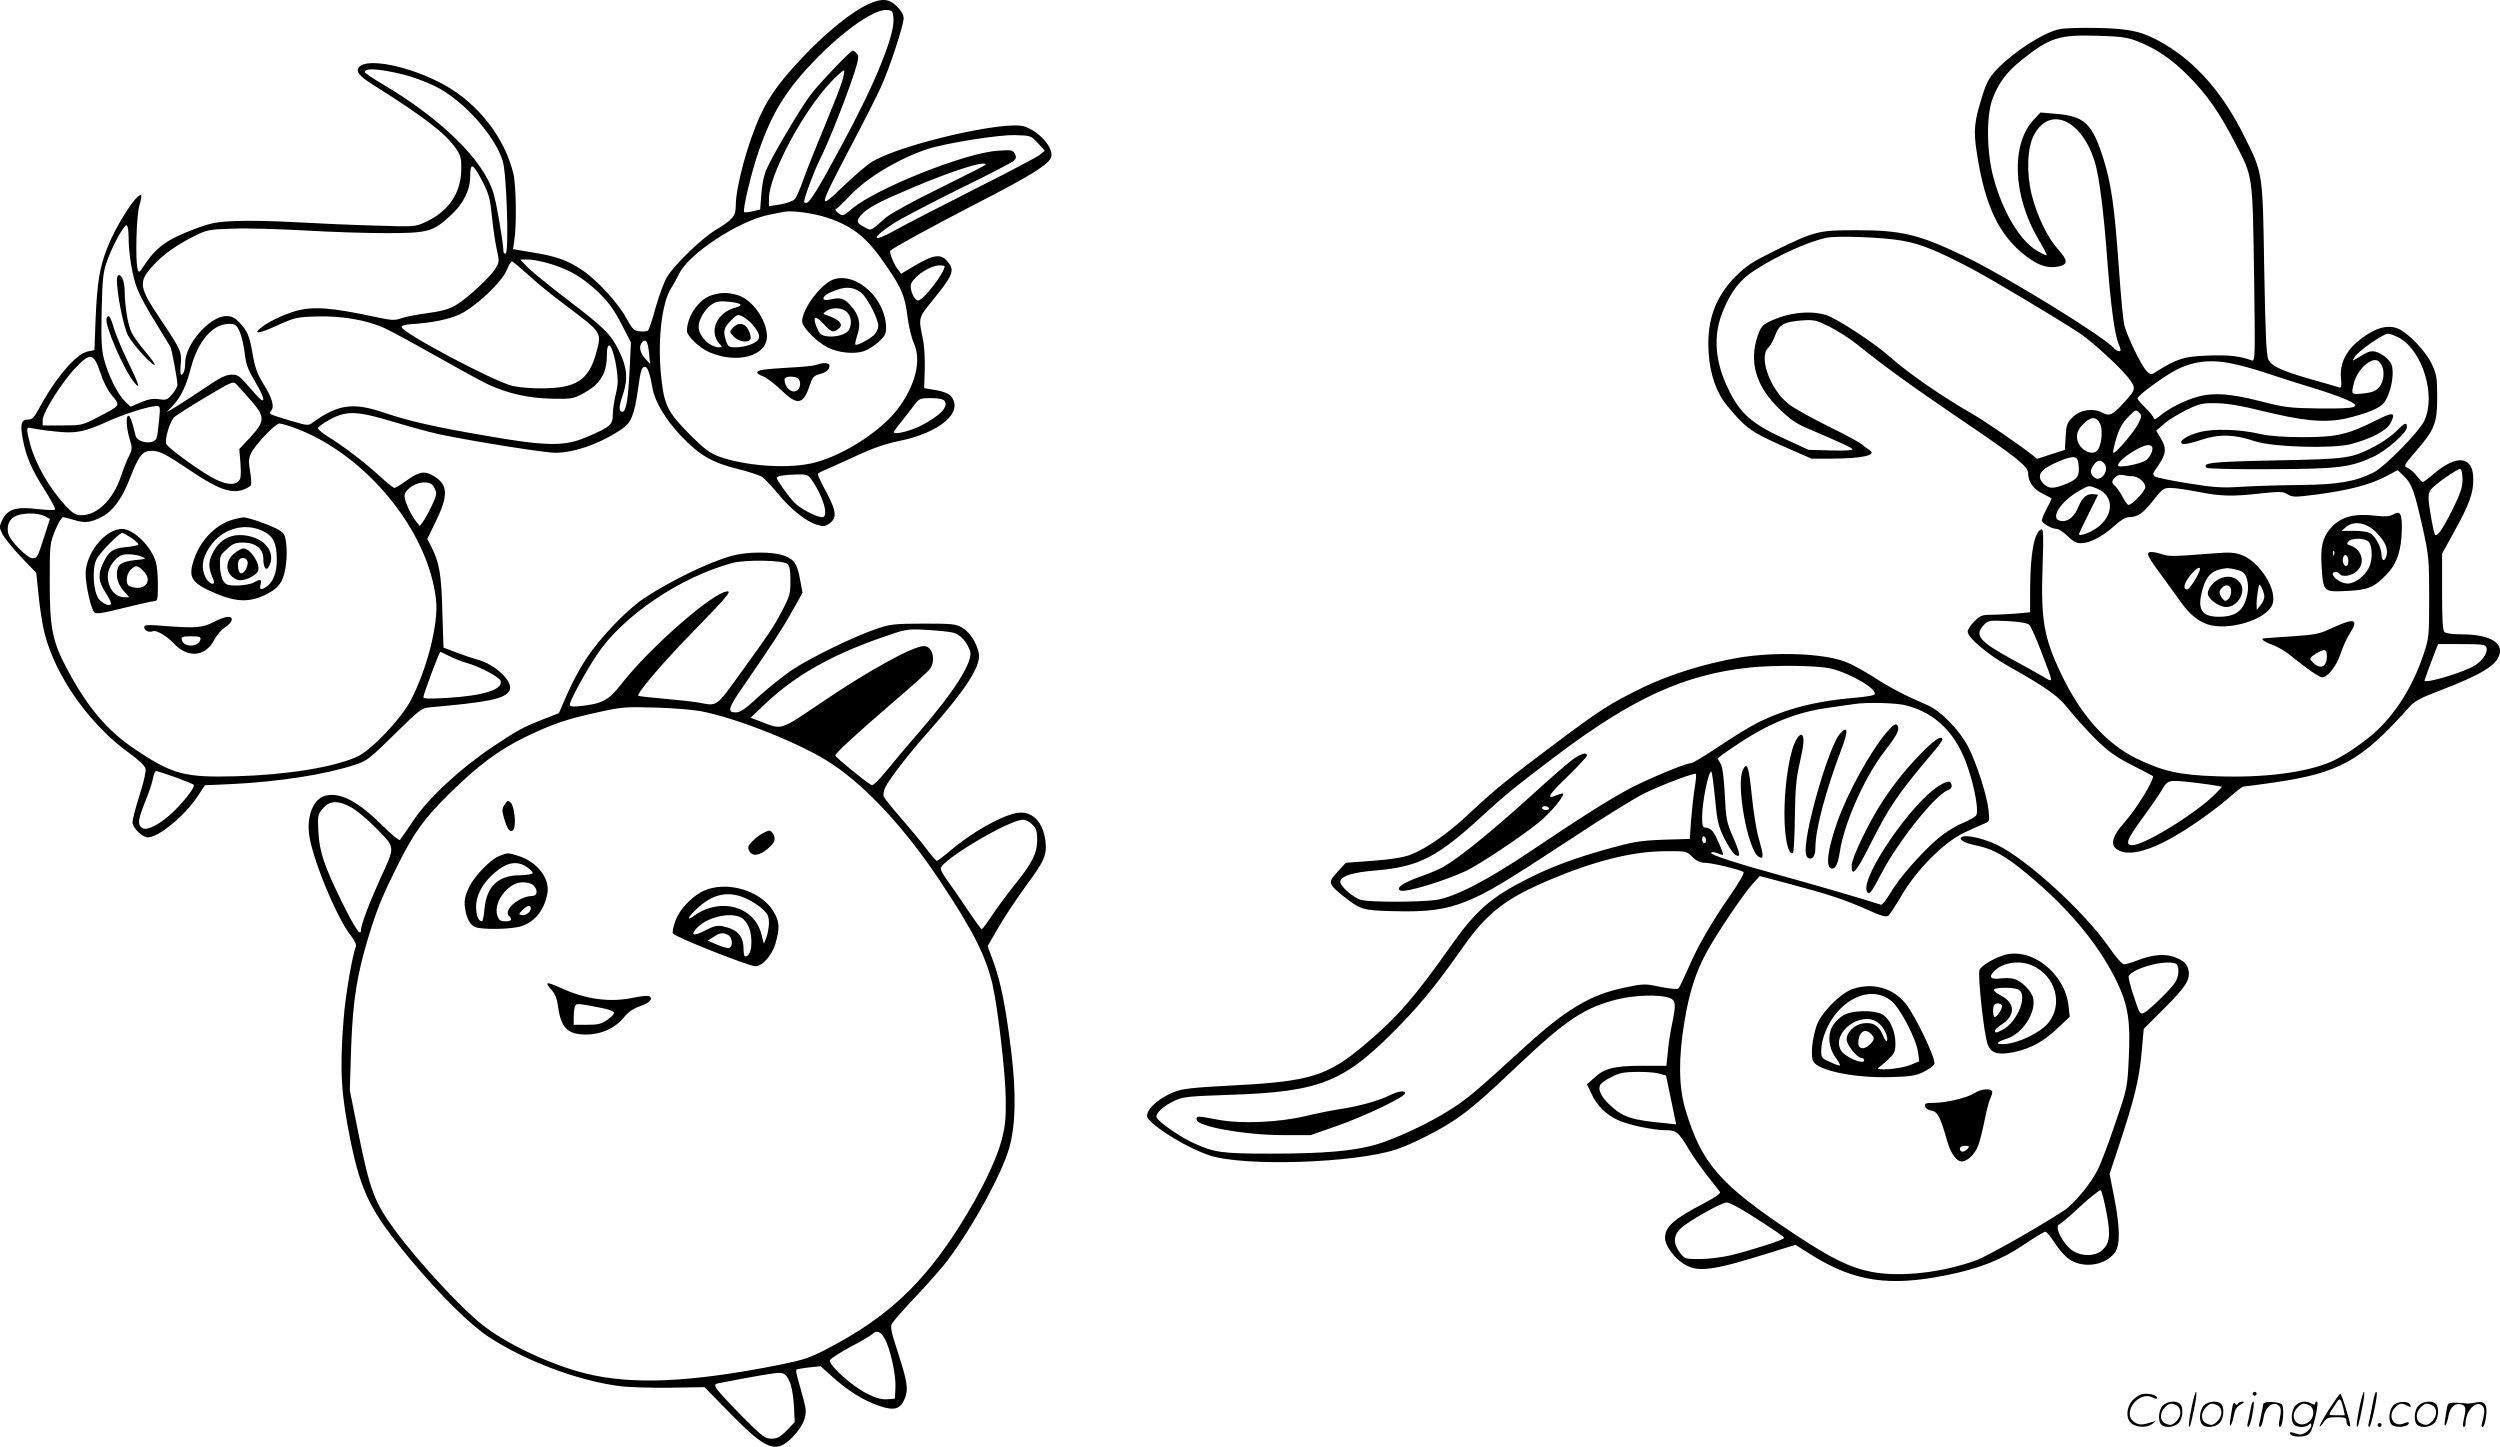
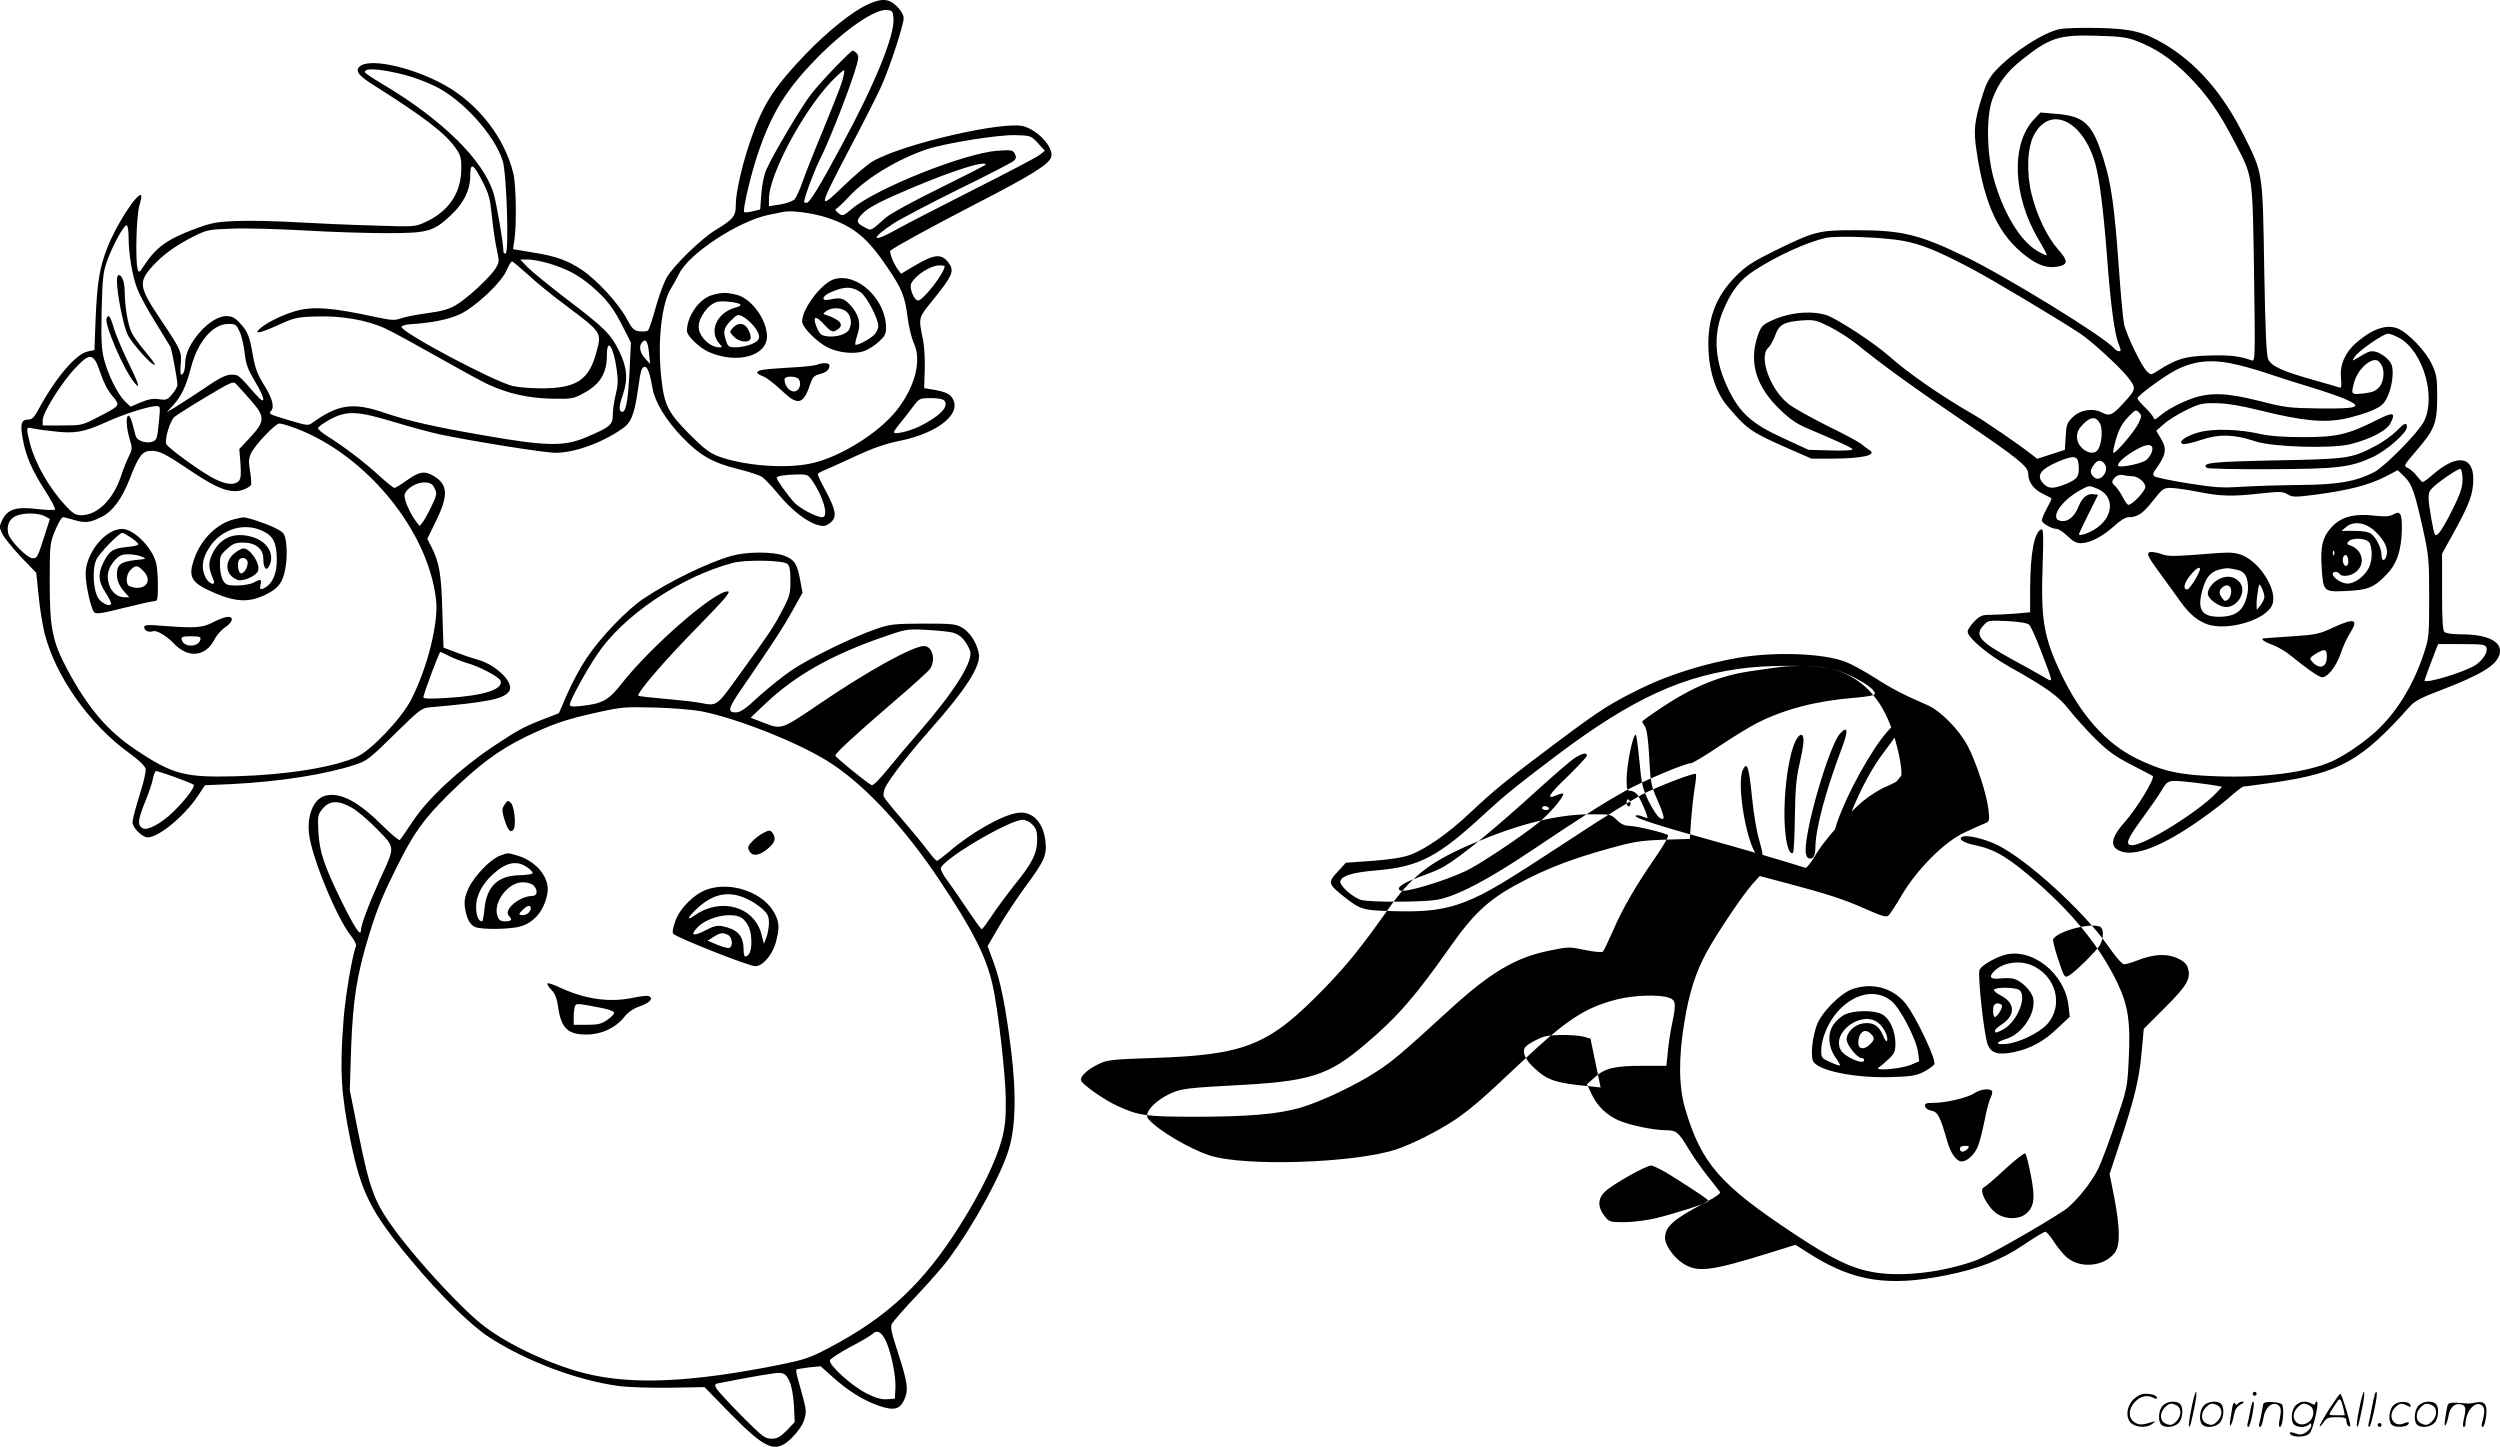
<svg xmlns="http://www.w3.org/2000/svg" version="1.0" viewBox="0 0 1280.548 741.053" preserveAspectRatio="xMidYMid meet">
  <g transform="translate(-0.131,740.92) scale(0.1,-0.1)" fill="#000000" stroke="none">
-     <path d="M4445 7386 c-78 -36 -201 -134 -316 -253 -123 -128 -187 -213 -233 -315 -65 -140 -126 -366 -126 -463 0 -53 -14 -70 -105 -125 -71 -43 -213 -181 -248 -241 -14 -24 -40 -93 -57 -154 -16 -60 -34 -113 -39 -118 -5 -5 -24 -7 -42 -5 -30 3 -38 10 -69 67 -43 79 -152 197 -227 247 -75 50 -133 71 -253 90 l-101 17 7 46 c12 77 9 282 -5 341 -45 184 -179 357 -353 454 -172 95 -396 142 -438 91 -18 -22 1 -46 80 -95 253 -160 361 -242 415 -319 26 -38 30 -51 29 -109 -1 -122 -65 -216 -183 -270 -54 -25 -55 -25 -265 -18 -116 3 -296 11 -401 17 -104 6 -242 9 -305 6 -101 -4 -127 -9 -215 -42 -138 -52 -195 -93 -257 -188 -24 -36 -26 -37 -32 -15 -12 47 -6 274 9 323 8 27 12 51 10 54 -19 18 -130 -154 -174 -269 -40 -102 -52 -178 -60 -365 l-6 -159 -34 -7 c-61 -12 -168 -139 -253 -298 -22 -41 -33 -51 -53 -51 -34 0 -41 -21 -28 -94 16 -91 46 -162 113 -266 33 -52 57 -97 53 -101 -5 -4 -46 -2 -93 3 -106 13 -150 -1 -177 -56 -16 -34 -16 -38 0 -71 9 -19 52 -72 95 -118 l79 -82 12 -116 c6 -64 20 -152 31 -195 56 -220 231 -467 433 -612 47 -34 80 -65 84 -80 3 -14 -9 -68 -31 -136 -20 -63 -36 -125 -36 -139 0 -27 50 -77 78 -77 56 0 188 109 256 211 l37 56 137 6 c243 12 481 49 632 99 60 19 76 32 202 156 127 125 140 135 180 138 307 27 386 44 409 86 23 43 -72 135 -166 159 -22 6 -70 22 -106 36 l-66 25 -6 187 c-5 191 -15 249 -58 333 l-19 37 45 92 c63 130 61 185 -9 228 -48 30 -75 26 -139 -19 -30 -22 -60 -40 -65 -40 -6 0 -42 29 -81 65 -73 67 -182 150 -263 200 -27 17 -48 35 -48 41 0 6 28 26 62 45 87 46 138 44 333 -15 83 -25 184 -52 225 -61 176 -37 540 -95 596 -95 98 0 235 49 341 122 48 32 64 74 83 208 13 95 18 110 35 110 14 0 26 -36 39 -111 12 -68 66 -158 146 -243 94 -99 160 -137 294 -170 53 -13 107 -31 120 -39 13 -9 52 -50 86 -91 65 -79 143 -140 200 -156 29 -8 39 -7 60 8 39 29 36 60 -14 157 -26 47 -46 90 -46 95 0 4 15 13 33 20 17 7 88 39 157 71 90 42 153 64 225 79 210 42 334 148 268 229 -12 14 -38 25 -78 32 l-60 10 3 93 c2 50 -2 119 -8 151 -25 123 -28 111 59 219 87 108 100 136 76 172 -37 56 -73 55 -179 -8 l-69 -41 -18 24 c-19 24 -44 87 -37 94 16 16 208 121 438 240 286 147 377 204 386 241 12 48 -64 133 -140 156 -100 30 -621 -90 -774 -179 -24 -13 -91 -70 -149 -126 -134 -129 -133 -121 32 194 69 130 140 271 159 313 43 94 116 316 116 352 0 16 -12 38 -34 60 -41 41 -78 44 -151 10z m133 -73 c6 -86 -98 -341 -268 -653 -109 -204 -162 -290 -177 -290 -7 0 -13 2 -13 4 0 21 50 157 80 216 45 89 136 320 176 442 23 72 26 89 15 102 -8 9 -17 16 -21 16 -12 0 -164 -159 -214 -223 -49 -63 -195 -309 -229 -386 -12 -27 -23 -79 -26 -126 l-6 -79 -38 -9 c-21 -5 -41 -7 -44 -4 -9 10 37 204 74 310 70 203 144 321 301 481 144 146 295 250 357 244 28 -3 30 -6 33 -45z m-2513 -285 c44 -10 117 -37 162 -59 141 -67 307 -250 349 -383 21 -64 33 -476 15 -476 -6 0 -11 4 -11 10 0 43 -35 248 -51 300 -52 170 -266 379 -566 557 -51 30 -93 58 -93 63 0 22 73 18 195 -12z m2250 -35 c-8 -28 -51 -136 -94 -241 -44 -105 -92 -226 -107 -269 -15 -43 -34 -86 -43 -95 -9 -9 -42 -21 -73 -26 l-58 -9 0 39 c0 120 174 447 320 600 33 34 62 60 65 57 3 -3 -2 -28 -10 -56z m1003 -317 l35 -39 -26 -21 c-15 -12 -169 -93 -344 -181 -174 -88 -350 -179 -391 -202 -127 -72 -136 -48 -12 33 36 23 185 101 332 174 148 72 275 138 283 146 12 12 13 20 4 36 -10 19 -18 20 -88 15 -166 -11 -620 -192 -744 -296 -48 -40 -49 -40 -72 -23 -13 10 -18 19 -12 21 7 2 39 33 72 68 85 91 248 189 395 238 94 31 367 75 453 72 78 -2 79 -3 115 -41z m-268 -110 c0 -3 -105 -56 -234 -120 -139 -68 -252 -130 -278 -152 -80 -71 -73 -67 -106 -50 -45 23 -47 34 -16 68 34 35 93 66 264 138 209 88 370 138 370 116z m-2577 -87 c33 -64 39 -88 48 -179 6 -58 17 -134 25 -169 13 -60 13 -65 -6 -96 -28 -46 -146 -155 -204 -189 -36 -21 -72 -31 -146 -41 -53 -7 -114 -19 -134 -26 -32 -12 -48 -11 -124 5 -236 51 -330 58 -423 30 -62 -19 -133 -53 -169 -82 -46 -37 -13 -33 81 10 88 40 101 43 195 46 133 5 267 -18 360 -62 39 -18 159 -84 267 -145 108 -61 224 -125 259 -141 101 -47 209 -71 328 -73 96 -2 109 0 155 25 90 47 125 104 125 199 0 93 34 43 50 -73 8 -56 7 -83 -5 -130 -8 -33 -15 -80 -15 -104 0 -51 -12 -62 -140 -116 -109 -46 -202 -45 -520 11 -256 44 -386 74 -507 115 -163 56 -239 45 -371 -50 -21 -16 -28 -15 -115 11 -112 34 -111 33 -96 51 17 21 4 66 -40 136 -31 50 -43 82 -55 150 -17 99 -26 120 -69 166 -24 25 -39 32 -67 32 -84 0 -210 -144 -210 -239 0 -35 -9 -61 -20 -61 -5 0 -6 24 -3 53 6 63 2 73 -101 227 -112 166 -117 193 -46 273 52 58 117 106 209 153 72 36 78 38 203 42 71 3 235 -2 366 -9 130 -8 320 -14 422 -14 214 0 240 7 331 92 65 60 99 129 99 201 0 72 15 65 63 -29z m1766 -185 c137 -46 207 -104 310 -258 72 -106 88 -146 101 -251 6 -49 21 -109 32 -133 41 -88 8 -220 -85 -341 -90 -117 -294 -245 -443 -276 -131 -28 -342 -11 -471 36 -47 18 -75 39 -149 113 -111 112 -130 149 -145 286 -21 187 1 386 50 463 11 17 29 50 40 72 47 103 306 273 461 304 30 6 64 13 75 15 40 9 151 -6 224 -30z m-3579 -99 c0 -88 20 -206 46 -269 13 -33 55 -110 93 -170 37 -61 71 -116 75 -123 7 -13 36 -167 36 -195 0 -9 -12 -31 -27 -48 -24 -29 -30 -31 -66 -26 -30 5 -54 1 -93 -15 l-54 -23 -29 28 c-37 36 -86 134 -107 216 -13 50 -15 100 -12 249 4 161 7 195 27 251 29 82 89 192 102 185 5 -4 9 -30 9 -60z m2156 -136 c93 -29 148 -58 216 -116 75 -64 112 -112 160 -208 l41 -80 -7 -147 c-7 -142 -18 -208 -36 -208 -20 0 -20 24 1 85 28 83 23 143 -20 229 -41 84 -77 119 -267 263 -87 67 -177 140 -199 162 l-39 41 41 0 c22 0 72 -10 109 -21z m-112 -55 c39 -37 125 -107 191 -156 191 -144 189 -140 161 -243 -38 -143 -102 -185 -282 -185 -51 0 -116 5 -146 12 -93 21 -574 276 -570 303 1 6 19 11 39 13 117 7 202 25 259 51 81 38 215 164 241 227 10 24 22 44 27 44 4 0 40 -30 80 -66z m2136 42 c0 -34 -110 -176 -136 -176 -21 0 -47 65 -35 88 23 43 98 91 144 92 15 0 27 -2 27 -4z m-3610 -338 c10 -24 21 -73 25 -110 6 -55 16 -81 51 -140 57 -95 59 -131 4 -68 -88 101 -87 100 -124 100 -28 0 -60 -16 -143 -73 -60 -40 -126 -83 -148 -96 l-40 -23 32 34 c42 45 67 97 93 196 36 135 112 222 192 222 36 0 40 -3 58 -42z m2096 -109 l5 -54 -25 28 c-28 30 -34 65 -14 85 18 18 28 1 34 -59z m-2811 -98 c16 -49 39 -94 62 -120 42 -50 43 -48 -79 -111 -75 -39 -81 -40 -178 -40 l-100 0 0 28 c0 38 101 198 169 268 75 79 92 75 126 -25z m769 -140 c76 -86 76 -108 0 -191 l-57 -61 6 -74 c4 -59 2 -78 -9 -90 -26 -25 -75 -17 -145 23 -85 50 -218 149 -226 167 -9 25 19 117 41 138 12 10 84 56 161 102 131 78 141 83 156 67 9 -9 42 -46 73 -81z m3555 -5 c24 -29 -24 -79 -126 -130 -53 -26 -133 -45 -133 -30 0 4 17 28 38 53 20 25 50 63 65 84 27 35 31 37 86 37 39 0 63 -5 70 -14z m-4023 -101 c-4 -42 -9 -82 -13 -90 -13 -35 -96 -25 -107 12 -2 10 -10 37 -16 61 -6 23 -15 42 -20 42 -15 0 -12 -60 5 -118 15 -48 14 -54 -3 -89 -11 -21 -29 -67 -41 -103 -40 -120 -121 -200 -204 -200 -28 0 -42 9 -79 48 -84 90 -156 216 -183 319 -20 78 -20 87 8 79 12 -3 63 -11 113 -16 109 -13 154 -5 269 47 87 40 216 81 254 82 24 1 24 0 17 -74z m701 -40 c361 -136 680 -526 718 -880 13 -117 -45 -349 -128 -510 -50 -97 -204 -259 -277 -292 -119 -54 -362 -93 -620 -100 -264 -7 -325 9 -518 139 -143 96 -242 214 -347 410 -75 141 -89 209 -89 443 0 197 1 201 28 268 16 37 33 67 40 67 6 0 33 -7 60 -15 52 -16 80 -13 137 16 58 29 105 93 145 196 46 119 65 143 110 143 43 0 71 -14 209 -107 129 -87 197 -112 257 -94 21 7 42 19 45 26 3 8 0 41 -5 72 -8 46 -7 64 5 90 20 43 125 153 145 153 10 0 48 -11 85 -25z m2642 -264 c59 -83 90 -191 54 -191 -30 0 -117 46 -144 76 -34 37 -89 115 -89 125 0 10 33 16 102 18 52 1 58 -1 77 -28z m-1931 -44 c12 -25 11 -34 -16 -90 -16 -34 -37 -71 -45 -82 l-16 -20 -16 20 c-34 43 -66 118 -61 140 8 33 64 66 106 63 27 -2 38 -9 48 -31z m-1999 -141 l28 -15 -25 -78 c-39 -122 -40 -123 -64 -123 -27 0 -115 89 -124 125 -10 38 3 73 34 89 35 19 115 20 151 2z m2073 -717 c23 -12 64 -28 92 -36 66 -19 163 -71 171 -90 17 -45 -87 -78 -279 -89 -83 -5 -116 -4 -116 4 0 15 81 232 87 232 2 0 22 -9 45 -21z m-1405 -620 c48 -18 91 -35 96 -39 10 -9 -38 -74 -103 -138 -64 -62 -135 -100 -159 -85 -26 17 -24 40 12 131 20 48 39 104 42 125 4 20 11 37 16 37 4 0 48 -14 96 -31z M4274 5979 c-64 -19 -164 -151 -164 -216 0 -30 73 -104 130 -133 54 -28 136 -36 185 -20 21 7 55 28 76 47 32 29 39 42 39 72 0 147 -148 286 -266 250z m136 -67 c31 -22 90 -135 90 -172 0 -15 -10 -36 -22 -47 -28 -25 -88 -56 -95 -49 -3 3 2 25 10 50 20 57 8 104 -36 152 -33 36 -50 41 -104 29 -48 -11 -44 17 5 38 70 30 107 30 152 -1z m-70 -102 c22 -22 26 -60 10 -90 -13 -24 -70 -40 -115 -33 -28 4 -36 12 -50 45 -23 57 -8 65 34 19 42 -45 48 -47 76 -27 30 22 9 48 -60 71 -20 6 -20 7 -1 21 29 21 82 18 106 -6z M3650 5898 c-67 -18 -130 -108 -130 -184 0 -26 67 -90 117 -110 143 -60 293 -18 293 83 -1 85 -79 193 -155 212 -51 13 -77 13 -125 -1z m143 -48 c5 -4 -4 -11 -20 -15 -99 -24 -144 -123 -86 -187 15 -16 15 -18 -1 -18 -49 0 -106 57 -106 105 0 49 50 117 95 128 25 7 107 -2 118 -13z m71 -113 c38 -49 34 -72 -14 -91 -22 -9 -58 -16 -79 -16 -35 0 -40 3 -50 31 -17 50 -13 69 24 106 33 33 35 34 64 19 16 -9 41 -31 55 -49z M3755 5730 c-18 -20 -18 -21 5 -45 26 -28 77 -34 86 -11 3 8 -2 28 -11 45 -18 37 -53 41 -80 11z M4185 5541 c-11 -5 -76 -12 -145 -15 -132 -8 -160 -12 -160 -26 0 -4 14 -13 31 -19 16 -6 59 -38 94 -72 82 -79 111 -73 145 29 13 39 20 47 50 55 35 9 50 22 50 45 0 13 -34 15 -65 3z m-101 -67 c20 -8 21 -48 2 -63 -26 -22 -66 12 -66 55 0 14 35 19 64 8z M600 5975 c0 -68 33 -235 55 -280 23 -47 129 -164 139 -154 3 2 -19 33 -49 68 -30 35 -62 80 -70 98 -19 39 -34 133 -35 206 0 50 -13 87 -30 87 -6 0 -10 -11 -10 -25z M547 5778 c-11 -33 90 -266 142 -328 34 -42 24 -7 -35 112 -30 62 -62 139 -71 171 -16 56 -27 70 -36 45z M1203 4750 c-88 -21 -169 -99 -205 -198 -36 -100 -20 -128 107 -182 108 -46 178 -47 260 -5 44 22 63 40 79 69 22 44 32 132 22 201 -7 42 -11 47 -54 69 -48 24 -147 57 -166 55 -6 -1 -25 -4 -43 -9z m147 -62 c52 -26 69 -61 69 -146 1 -62 -18 -113 -50 -136 -32 -22 -40 -20 -33 9 7 28 0 30 -36 10 -14 -8 -51 -14 -82 -15 -50 0 -60 3 -73 24 -9 13 -17 48 -17 77 -1 48 1 55 35 85 31 29 44 34 85 34 62 0 102 -32 102 -82 0 -47 15 -67 29 -40 33 61 -8 130 -90 152 -90 25 -161 -6 -200 -87 -22 -46 -21 -72 6 -135 13 -32 -23 -21 -40 12 -25 49 -19 99 20 157 63 95 180 128 275 81z M1198 4572 c-50 -45 -40 -110 20 -133 27 -10 95 19 105 46 14 34 -39 115 -75 115 -10 0 -32 -13 -50 -28z m72 -45 c0 -30 -24 -62 -38 -53 -13 8 -16 58 -5 69 16 17 43 6 43 -16z M565 4681 c-71 -42 -125 -135 -125 -211 0 -58 27 -179 44 -197 9 -10 40 -6 150 22 77 19 148 35 158 35 16 0 18 9 18 83 0 45 -4 97 -10 116 -23 81 -115 171 -174 171 -17 0 -45 -8 -61 -19z m108 -26 c20 -14 37 -29 37 -34 0 -5 -27 -11 -61 -14 -69 -6 -89 -20 -119 -81 -28 -58 -25 -94 10 -149 17 -26 30 -52 30 -58 0 -20 -43 -4 -63 23 -28 38 -35 152 -12 201 16 34 117 137 133 137 4 0 24 -11 45 -25z m54 -97 c27 -11 25 -12 -36 -18 -71 -8 -91 -24 -91 -73 0 -32 13 -62 43 -94 l20 -23 -24 0 c-36 0 -66 25 -79 65 -15 46 -5 87 30 125 22 24 36 30 68 30 23 0 53 -5 69 -12z m8 -73 c54 -53 6 -108 -69 -79 -23 9 -20 60 4 84 26 26 36 25 65 -5z M1095 4223 c-56 -30 -93 -32 -252 -20 -87 7 -103 6 -103 -6 0 -18 24 -29 45 -21 17 7 70 -24 105 -61 73 -79 163 -71 209 17 12 24 37 52 54 63 18 11 33 28 35 38 5 25 -33 21 -93 -10z m-67 -89 c-8 -42 -88 -42 -96 -1 -3 14 5 17 48 17 42 0 51 -3 48 -16z M10551 7260 c-85 -18 -242 -120 -328 -213 -31 -33 -48 -65 -66 -123 -43 -136 -48 -181 -31 -291 41 -277 115 -432 256 -538 63 -47 107 -61 162 -51 51 10 51 30 -1 88 -55 62 -107 170 -135 280 -28 113 -23 244 13 308 83 152 250 72 313 -150 21 -75 43 -247 61 -490 18 -238 38 -385 59 -435 12 -28 12 -35 2 -35 -8 0 -19 7 -26 15 -48 58 -552 368 -765 471 -235 113 -322 134 -556 134 -194 0 -210 -4 -419 -106 -111 -55 -145 -77 -197 -129 -106 -107 -150 -227 -140 -390 6 -110 41 -210 95 -274 98 -117 121 -133 279 -204 l153 -67 107 0 c156 1 231 18 190 44 -10 6 -28 19 -40 30 -12 10 -89 52 -172 92 -82 41 -172 91 -200 112 -95 72 -158 244 -106 290 10 10 26 38 35 63 20 56 45 70 138 77 61 4 72 2 140 -32 40 -20 105 -61 143 -92 132 -107 290 -221 538 -389 283 -192 337 -235 337 -271 0 -43 27 -81 75 -104 25 -12 45 -23 45 -25 0 -2 -11 -25 -25 -51 -14 -26 -25 -53 -25 -60 0 -15 50 -44 77 -44 9 0 34 -17 55 -37 29 -28 46 -37 71 -36 46 1 112 37 169 89 29 27 57 44 72 44 46 0 73 18 125 84 48 61 54 66 90 66 22 0 85 -9 141 -20 117 -23 173 -25 323 -8 96 10 112 10 136 -5 26 -15 37 -15 147 -1 165 22 266 48 348 89 l69 36 33 -32 c40 -39 53 -77 96 -269 30 -137 32 -157 32 -350 0 -198 -1 -208 -28 -290 -56 -169 -148 -314 -260 -411 -67 -57 -153 -114 -211 -140 -127 -56 -345 -85 -589 -76 -192 6 -278 26 -413 92 -155 77 -283 220 -385 434 -88 185 -104 277 -94 554 5 151 4 188 -6 185 -37 -12 -57 -122 -58 -304 l0 -121 -77 -7 c-42 -3 -98 -6 -126 -6 -42 0 -53 -4 -83 -34 -19 -19 -34 -42 -34 -52 0 -31 101 -116 210 -178 198 -111 256 -153 311 -224 29 -37 89 -103 133 -147 65 -64 102 -91 186 -134 58 -30 107 -55 108 -57 13 -10 -83 -169 -144 -236 -70 -79 -78 -126 -23 -148 69 -29 200 18 372 134 62 41 143 102 181 135 38 34 73 61 77 61 5 0 72 9 151 20 345 50 453 110 707 395 20 22 61 44 142 74 222 85 299 132 314 191 15 62 -60 100 -197 100 -44 0 -79 5 -86 12 -9 9 -12 69 -12 206 l0 195 64 116 c76 138 96 193 96 266 0 119 -85 129 -205 25 -25 -22 -50 -40 -54 -40 -4 0 -17 14 -30 31 -12 16 -33 35 -46 41 -23 10 -23 11 42 87 95 110 108 142 108 276 0 99 -3 116 -27 168 -31 67 -121 161 -174 183 -57 24 -129 0 -211 -70 -59 -51 -87 -113 -81 -182 4 -45 2 -54 -10 -49 -8 3 -70 21 -138 40 -154 44 -207 68 -224 103 -10 20 -15 134 -21 462 -8 503 -6 489 -104 685 -108 217 -241 369 -406 468 -109 64 -173 80 -344 83 -82 2 -170 -1 -194 -6z m393 -60 c101 -39 177 -90 266 -179 97 -98 160 -188 241 -346 91 -175 88 -156 96 -669 6 -430 6 -449 -12 -443 -57 22 -117 29 -223 25 -122 -4 -162 -17 -260 -79 -32 -21 -33 -21 -53 -3 -27 25 -106 187 -118 244 -5 25 -17 151 -26 280 -23 321 -38 431 -79 564 -57 182 -97 220 -242 232 l-81 7 -32 -34 c-121 -126 -111 -394 24 -620 24 -40 42 -75 40 -77 -2 -3 -25 8 -50 23 -87 51 -176 200 -223 375 -35 130 -37 316 -5 402 31 83 74 140 151 201 143 114 189 129 387 123 115 -3 151 -8 199 -26z m-1197 -1024 c95 -17 180 -52 353 -143 104 -55 419 -243 550 -328 58 -37 206 -172 249 -226 46 -59 46 -62 -22 -136 -56 -61 -70 -67 -109 -47 -47 25 -113 14 -151 -25 -28 -27 -32 -39 -35 -98 l-4 -68 -71 -23 -71 -23 -25 20 c-69 54 -247 176 -305 209 -159 91 -332 211 -426 295 -80 71 -272 196 -326 213 -85 25 -201 11 -293 -36 -33 -16 -42 -29 -57 -72 -45 -136 -8 -259 115 -377 52 -50 86 -74 145 -98 180 -77 225 -98 226 -106 0 -5 -51 -7 -112 -5 l-113 3 -130 60 c-158 72 -220 127 -278 245 -72 145 -82 278 -32 402 42 104 88 164 163 212 117 76 271 146 367 167 56 12 294 3 392 -15z m2548 -500 c118 -70 185 -298 123 -424 -27 -56 -201 -233 -257 -262 -95 -48 -184 -63 -376 -65 -99 -1 -234 -5 -300 -9 -104 -7 -141 -4 -279 18 -88 14 -164 30 -170 36 -7 7 -7 16 2 28 60 83 65 110 30 168 l-22 37 40 35 c21 19 73 51 114 71 68 33 82 36 155 35 55 -1 126 -13 227 -38 215 -53 321 -63 428 -42 47 10 111 29 142 43 47 21 61 33 77 67 25 52 36 133 22 168 -12 31 -65 68 -96 68 -19 0 -30 -5 -84 -38 -21 -13 -21 -12 -9 9 18 29 146 119 171 119 11 0 39 -11 62 -24z m-95 -137 c18 -32 11 -86 -12 -113 -18 -20 -36 -27 -80 -32 -65 -7 -65 -6 -48 58 18 64 82 124 118 111 7 -3 17 -14 22 -24z m-735 1 c44 -10 121 -33 170 -50 50 -17 142 -46 205 -65 63 -19 142 -46 174 -60 93 -41 67 -50 -132 -48 -155 2 -177 5 -306 38 -165 42 -252 45 -341 15 -65 -22 -137 -61 -174 -94 -20 -17 -25 -18 -29 -6 -3 8 -22 32 -43 52 -22 21 -39 41 -39 47 0 14 137 114 197 145 100 50 190 57 318 26z m-509 -297 c-19 -42 -121 -161 -130 -153 -3 3 4 36 15 73 14 48 31 79 60 109 37 39 41 41 56 25 15 -15 15 -19 -1 -54z m-198 -3 c14 -27 10 -97 -8 -130 -26 -48 -110 -1 -110 62 0 23 9 42 32 65 38 39 66 40 86 3z m266 -119 c10 -16 -12 -59 -35 -72 -38 -20 -139 -38 -139 -24 0 16 37 49 90 79 47 27 75 32 84 17z m-376 -90 c6 -60 -4 -75 -60 -99 -66 -27 -92 -28 -118 -2 -42 42 -19 76 77 116 77 32 97 29 101 -15z m132 4 c30 -36 -22 -102 -54 -69 -20 19 -20 34 0 62 18 26 36 28 54 7z m1835 -83 c-1 -41 -11 -71 -52 -154 -28 -57 -60 -112 -71 -121 -19 -18 -20 -16 -36 70 -19 106 -20 134 -3 155 21 27 139 109 151 105 6 -2 11 -27 11 -55z m-1692 18 c29 0 67 -31 67 -55 0 -23 -75 -100 -89 -91 -6 4 -20 24 -30 45 -11 20 -27 43 -35 50 -20 17 -20 26 0 46 10 10 25 14 38 11 12 -3 33 -6 49 -6z m-179 -64 c94 -39 84 -151 -18 -211 -38 -22 -76 -33 -76 -21 0 2 22 48 49 102 l49 99 -25 3 c-30 4 -57 -18 -74 -61 -19 -49 -49 -77 -81 -77 -78 0 -17 103 97 163 37 20 38 20 79 3z m-348 -698 c8 -8 35 -68 60 -134 66 -174 66 -163 8 -129 -27 16 -96 54 -153 85 -172 94 -198 125 -148 178 21 23 26 24 120 20 68 -4 103 -10 113 -20z m2341 -115 c9 -23 -16 -63 -55 -90 -55 -36 -262 -99 -262 -79 0 3 27 76 59 159 l11 27 120 0 c103 0 122 -2 127 -17z m-1492 -693 c50 -6 101 -13 114 -16 l24 -5 -29 -31 c-92 -97 -367 -268 -431 -268 -38 0 -28 29 50 135 40 55 84 118 97 140 37 62 32 61 175 45z M12178 5259 c-150 -76 -207 -89 -380 -89 -102 0 -175 6 -218 16 -108 25 -242 29 -315 9 -67 -18 -111 -50 -83 -60 8 -3 50 6 94 21 92 31 168 29 276 -7 89 -30 393 -39 489 -15 102 26 185 69 204 106 30 57 16 61 -67 19z M12275 5200 c-21 -21 -68 -55 -104 -74 -126 -66 -142 -68 -514 -75 -326 -7 -379 -12 -353 -38 4 -5 150 -8 324 -7 350 1 412 9 529 63 70 33 173 124 173 152 0 28 -12 23 -55 -21z M12260 4774 c-18 -10 -41 -12 -85 -7 -120 14 -186 -5 -238 -66 -40 -48 -50 -94 -44 -192 8 -132 9 -132 125 -127 112 5 143 17 208 85 53 54 76 124 78 230 1 83 -8 98 -44 77z m-90 -89 c46 -45 65 -85 56 -120 -8 -33 -26 -32 -26 1 0 35 -28 91 -54 109 -13 10 -45 15 -86 15 l-65 0 25 21 c40 32 102 21 150 -26z m-36 -51 c20 -20 21 -95 1 -133 -22 -44 -72 -81 -109 -81 -31 0 -76 30 -76 50 0 13 27 13 35 0 12 -19 65 -11 90 15 44 43 24 111 -37 131 -15 4 -17 9 -7 20 16 19 84 18 103 -2z m-177 -66 c-3 -8 -6 -5 -6 6 -1 11 2 17 5 13 3 -3 4 -12 1 -19z m73 -34 c0 -26 -17 -33 -26 -9 -8 20 3 48 16 40 5 -3 10 -17 10 -31z M11010 4580 c-15 -9 -5 -26 79 -140 22 -30 59 -81 81 -112 44 -63 88 -99 139 -117 105 -35 300 23 331 100 30 71 -61 218 -155 255 -35 13 -62 15 -127 10 -236 -18 -246 -19 -291 -3 -25 8 -50 11 -57 7z m260 -85 c0 -20 -53 -105 -65 -105 -24 0 -17 33 16 73 27 33 49 47 49 32z m192 -5 c29 -8 39 -18 48 -45 6 -19 8 -50 4 -72 -16 -89 -56 -123 -147 -123 -91 0 -114 40 -82 146 21 71 52 96 125 103 8 0 32 -4 52 -9z m138 -136 c0 -12 -9 -32 -20 -45 l-19 -24 -1 30 c0 17 3 47 7 69 6 38 6 38 19 15 7 -13 13 -34 14 -45z M11374 4446 c-35 -15 -64 -51 -64 -77 0 -27 57 -69 94 -69 62 0 107 83 69 127 -24 29 -61 36 -99 19z m56 -65 c0 -16 -7 -35 -16 -42 -14 -11 -18 -10 -30 6 -17 23 -18 37 -2 53 23 23 48 14 48 -17z M3745 4561 c-121 -35 -315 -130 -444 -216 -87 -57 -224 -200 -295 -307 -31 -46 -76 -129 -99 -183 l-43 -99 -80 -31 c-107 -42 -131 -56 -259 -141 -165 -110 -331 -264 -406 -377 -34 -50 -65 -96 -69 -100 -4 -5 -43 27 -86 70 -123 123 -214 173 -290 158 -62 -11 -101 -95 -90 -195 12 -117 142 -434 215 -524 19 -24 29 -46 25 -55 -19 -50 -54 -255 -63 -376 -20 -260 -13 -376 35 -615 56 -272 103 -366 310 -615 150 -180 304 -332 399 -394 188 -123 454 -223 665 -251 47 -7 165 -10 262 -9 l178 3 132 -135 c186 -189 233 -207 318 -122 30 31 53 64 61 91 13 46 14 41 -33 209 -7 23 -10 44 -7 47 2 2 31 7 64 11 l60 6 60 -54 c80 -72 157 -120 237 -148 80 -28 111 -19 134 37 19 46 14 83 -37 241 -32 97 -38 127 -29 142 6 11 62 76 126 143 64 68 137 151 162 185 131 176 275 440 313 573 33 117 36 278 10 495 -28 224 -53 353 -91 457 l-30 81 57 98 c31 54 94 148 139 210 96 129 109 160 100 233 -13 98 -70 154 -146 141 -81 -14 -236 -102 -348 -199 -30 -25 -57 -46 -62 -46 -4 0 -28 27 -53 61 -25 33 -83 103 -129 156 -46 52 -86 103 -90 112 -3 10 0 31 8 47 23 47 123 175 225 290 189 213 266 333 254 396 -10 53 -46 110 -85 132 -32 19 -51 21 -200 21 -154 -1 -170 -3 -245 -29 -116 -40 -335 -147 -429 -210 -44 -30 -120 -91 -169 -135 -68 -64 -94 -81 -117 -81 -45 0 -39 22 36 130 160 233 205 302 254 390 l52 93 -11 59 c-15 87 -29 110 -81 130 -60 23 -195 22 -275 -1z m289 -40 c12 -10 16 -31 16 -87 0 -66 -4 -80 -41 -150 -47 -90 -65 -116 -217 -326 -124 -172 -116 -166 -209 -148 -28 5 -108 14 -179 20 -71 6 -130 13 -133 15 -11 11 131 177 298 347 152 156 179 188 159 188 -69 0 -393 -282 -543 -473 -66 -85 -98 -102 -207 -114 -46 -5 -58 -3 -58 8 0 19 81 168 138 253 132 200 429 401 697 472 66 17 256 14 279 -5z m848 -352 c38 -10 68 -42 88 -93 19 -51 -77 -205 -260 -416 -46 -52 -117 -136 -158 -187 -49 -60 -79 -90 -87 -85 -32 18 -185 143 -185 151 0 12 96 101 297 274 95 81 179 157 188 170 31 45 13 117 -31 117 -57 0 -292 -130 -538 -298 -193 -131 -192 -130 -280 -96 l-70 27 77 73 c149 141 333 246 587 335 134 47 136 47 235 42 55 -3 117 -9 137 -14z m-1289 -403 c189 -37 520 -169 670 -270 177 -117 377 -334 551 -596 170 -255 237 -387 271 -533 27 -117 67 -458 68 -587 1 -101 -3 -142 -21 -210 -28 -105 -105 -265 -212 -435 -188 -299 -372 -472 -673 -630 -96 -51 -124 -60 -250 -86 -456 -91 -759 -105 -1000 -44 -171 43 -388 144 -513 239 -106 79 -333 323 -457 490 -108 147 -131 207 -191 506 l-43 215 7 220 c9 244 30 375 93 580 40 129 69 200 144 350 85 170 136 240 262 365 151 149 257 228 395 295 138 66 206 90 371 126 121 27 141 28 290 24 88 -2 195 -11 238 -19z m-1788 -495 c28 -16 85 -65 129 -110 93 -96 92 -85 15 -253 -55 -121 -99 -237 -99 -264 0 -36 -32 13 -100 150 -90 185 -112 251 -118 356 -4 82 -3 87 23 118 35 42 81 43 150 3z m3485 -86 c20 -21 24 -36 24 -79 -1 -70 -26 -119 -118 -232 -40 -51 -93 -122 -116 -158 -24 -36 -46 -66 -50 -66 -4 0 -35 43 -70 95 -34 52 -80 118 -101 147 -22 28 -39 59 -39 68 0 42 350 250 420 250 15 0 37 -11 50 -25z m-758 -2631 c29 -50 59 -186 56 -251 l-3 -58 -39 -3 c-28 -2 -57 5 -104 29 -76 37 -198 148 -190 171 4 8 51 39 105 68 54 28 105 58 113 66 21 21 41 14 62 -22z m-488 -218 c12 -24 20 -69 24 -125 l4 -86 -41 -43 c-34 -34 -48 -42 -78 -42 -34 0 -46 10 -153 117 -64 65 -122 128 -129 140 -10 20 -9 23 11 27 179 35 289 54 313 53 24 -2 34 -9 49 -41z M2586 3288 c-14 -22 -15 -29 -1 -76 17 -56 32 -72 47 -51 14 21 4 118 -14 136 -15 14 -18 13 -32 -9z M3914 3144 c-17 -8 -44 -28 -59 -44 -23 -24 -25 -31 -16 -49 16 -30 50 -26 94 10 39 32 45 54 25 82 -12 15 -16 15 -44 1z M2562 3026 c-46 -16 -128 -100 -159 -163 -19 -41 -24 -64 -21 -96 7 -60 28 -100 58 -108 39 -11 151 -10 211 1 79 15 137 79 154 172 15 78 -53 164 -151 194 -54 16 -49 16 -92 0z m138 -58 c19 -13 32 -27 29 -32 -2 -5 -33 -9 -69 -10 -108 -2 -166 -58 -177 -171 -3 -36 -9 -65 -12 -65 -19 0 -31 29 -31 75 0 56 31 116 86 166 67 61 121 73 174 37z m34 -94 c24 -24 20 -54 -6 -54 -67 -1 -150 -72 -120 -102 19 -19 14 -28 -18 -28 -24 0 -33 6 -40 26 -26 68 52 174 129 174 23 0 46 -7 55 -16z m-14 -118 c0 -19 -26 -38 -47 -34 -16 3 -16 5 5 26 25 25 42 28 42 8z M3628 2855 c-68 -22 -144 -96 -168 -165 -12 -33 -16 -58 -10 -64 21 -21 388 -166 420 -166 37 0 86 56 104 118 21 76 20 104 -4 151 -54 106 -217 166 -342 126z m197 -49 c28 -12 65 -37 83 -54 27 -25 32 -37 32 -74 -1 -23 -7 -56 -14 -73 l-12 -30 -12 47 c-36 144 -208 193 -343 98 -47 -34 -34 -6 20 42 79 71 158 85 246 44z m-15 -106 c28 -28 40 -63 40 -119 0 -43 -12 -71 -32 -71 -4 0 -8 15 -8 34 0 72 -29 104 -108 121 -26 5 -45 1 -87 -21 -61 -32 -80 -27 -44 12 57 62 196 87 239 44z m-79 -80 c22 -12 26 -58 6 -66 -8 -3 -35 5 -62 16 l-49 21 30 19 c34 22 48 24 75 10z M2806 2372 c-4 -3 5 -18 19 -32 19 -20 29 -44 35 -88 15 -108 49 -142 144 -142 77 0 149 33 194 89 22 27 47 44 81 56 51 17 72 41 45 52 -8 3 -43 -1 -77 -8 -121 -26 -245 -9 -374 50 -34 16 -64 27 -67 23z m278 -126 c33 -6 61 -17 63 -23 2 -6 -13 -23 -34 -37 -31 -22 -49 -26 -105 -26 l-68 0 0 39 c0 22 3 47 6 55 7 17 9 17 138 -8z M11950 4194 c-67 -32 -87 -36 -205 -44 -71 -5 -136 -9 -142 -10 -28 0 -10 -16 36 -33 27 -9 73 -36 101 -60 81 -66 141 -107 156 -107 28 0 72 56 94 120 12 36 33 82 46 102 49 77 28 84 -86 32z m-30 -148 c0 -58 -40 -69 -79 -22 -11 13 -7 18 21 36 47 28 58 26 58 -14z M8905 4040 c-168 -29 -346 -84 -484 -150 -172 -84 -217 -112 -461 -295 -248 -186 -305 -233 -434 -354 -107 -101 -221 -180 -300 -210 -38 -14 -100 -24 -193 -31 l-138 -10 -42 -46 c-51 -54 -49 -63 29 -125 89 -70 98 -73 259 -77 172 -5 264 8 368 49 108 43 196 96 539 321 166 110 339 217 385 238 101 47 248 102 255 95 3 -2 0 -37 -7 -77 -6 -39 -14 -113 -18 -164 l-6 -92 -136 -4 c-121 -5 -153 -10 -285 -47 -171 -48 -286 -91 -406 -151 -191 -96 -269 -164 -400 -350 -178 -253 -272 -362 -435 -499 -191 -162 -280 -191 -669 -211 -223 -12 -270 -17 -315 -36 -90 -37 -154 -105 -128 -136 48 -57 206 -151 314 -187 174 -58 740 -40 954 30 83 27 223 98 307 155 80 55 149 115 325 282 242 228 333 289 501 332 87 22 214 26 265 9 37 -13 39 -30 16 -139 -8 -39 -18 -102 -21 -141 l-7 -69 -119 0 c-147 0 -196 -12 -248 -59 l-40 -36 24 -50 c29 -62 76 -107 139 -135 54 -24 179 -50 241 -50 53 0 65 -9 116 -95 23 -38 67 -101 98 -140 30 -38 59 -75 63 -81 6 -7 -21 -26 -74 -54 -166 -87 -207 -124 -207 -183 0 -35 43 -97 90 -128 75 -50 142 -42 456 56 l122 38 92 -58 c212 -130 388 -156 675 -99 168 33 289 80 399 155 56 38 108 69 114 69 6 0 27 -24 45 -53 19 -29 48 -65 66 -79 69 -59 192 -46 245 25 28 38 27 126 -3 282 l-24 121 51 154 c76 230 101 332 113 467 l11 122 108 108 c115 115 136 151 117 207 -7 20 -23 34 -55 48 -53 24 -121 20 -202 -12 -28 -11 -59 -20 -68 -20 -11 0 -42 35 -82 93 -124 177 -413 441 -566 517 -65 32 -153 53 -179 44 -28 -11 3 -32 63 -44 103 -21 173 -64 324 -196 186 -164 319 -331 404 -507 56 -118 69 -199 59 -396 -7 -142 -8 -148 -67 -320 -32 -96 -72 -202 -88 -236 -35 -74 -123 -181 -176 -216 -128 -84 -389 -232 -447 -254 -173 -64 -390 -89 -537 -61 -111 21 -207 68 -400 196 -379 251 -473 359 -556 637 -34 114 -36 261 -5 447 25 153 58 254 113 356 53 98 185 293 234 349 l39 43 140 -37 c206 -55 288 -81 403 -132 80 -36 105 -43 116 -34 8 7 38 53 68 104 76 130 215 271 318 320 41 19 88 41 104 47 28 11 29 12 23 68 -7 75 -60 239 -105 327 -45 86 -139 182 -207 212 -123 53 -186 86 -273 142 -52 33 -119 70 -150 81 -114 43 -357 52 -547 20z m473 -55 c106 -25 255 -115 222 -135 -7 -4 -51 -11 -99 -15 -193 -15 -359 -58 -499 -129 -38 -19 -126 -73 -196 -120 -70 -47 -134 -86 -143 -86 -29 0 -241 -89 -333 -140 -118 -66 -225 -134 -480 -305 -230 -155 -393 -239 -490 -255 -80 -12 -331 -13 -384 -1 -44 11 -117 76 -109 98 11 28 66 44 186 54 218 19 313 68 552 289 103 95 166 146 370 300 389 293 655 415 989 450 128 13 346 11 414 -5z m387 -189 c156 -41 260 -147 318 -324 35 -106 54 -218 41 -239 -5 -8 -37 -26 -70 -40 -34 -13 -89 -48 -124 -77 -86 -73 -204 -207 -247 -283 -20 -33 -41 -60 -47 -58 -72 24 -350 105 -496 145 -247 68 -380 111 -374 121 2 5 16 4 30 -1 14 -6 27 -10 30 -10 8 0 -36 103 -52 121 -9 11 -25 19 -36 19 -15 0 -18 8 -18 54 0 79 34 245 48 232 3 -4 11 -65 18 -137 11 -118 16 -138 48 -205 21 -41 46 -79 57 -84 28 -16 25 5 -15 97 -31 71 -34 89 -40 213 -5 91 -12 142 -21 157 -8 12 -15 25 -15 27 0 3 39 32 88 64 170 115 311 173 479 196 59 9 119 17 133 19 60 10 219 6 265 -7z m-1025 -692 c0 -8 -4 -14 -10 -14 -5 0 -10 9 -10 21 0 11 5 17 10 14 6 -3 10 -13 10 -21z m-70 -84 c21 -21 41 -30 63 -30 37 0 188 -37 199 -48 5 -5 -24 -55 -64 -113 -102 -147 -170 -265 -218 -377 -24 -53 -46 -101 -51 -106 -4 -5 -43 -2 -91 8 -81 17 -86 17 -183 -3 -177 -36 -304 -112 -523 -313 -234 -214 -279 -252 -360 -305 -108 -71 -287 -156 -394 -187 -115 -33 -267 -46 -543 -46 -246 0 -285 6 -390 54 -69 31 -180 109 -189 131 -7 21 31 57 92 86 41 20 68 23 276 30 480 16 595 64 886 365 110 114 186 209 316 393 122 174 218 248 440 342 231 98 426 147 591 148 112 1 112 1 143 -29z m2474 -546 c20 -8 21 -55 2 -92 -16 -30 -130 -143 -162 -160 -21 -11 -23 -7 -53 84 -18 52 -29 99 -26 104 25 41 187 84 239 64z m-2644 -564 l35 -10 26 -125 26 -125 -56 6 c-171 16 -215 30 -280 90 -49 43 -69 87 -50 110 14 17 61 43 99 55 36 11 159 10 200 -1z m2291 -711 c23 -119 17 -163 -28 -198 -34 -27 -97 -27 -141 -1 -51 31 -102 128 -72 138 7 3 56 44 108 93 53 49 100 85 104 81 5 -5 18 -55 29 -113z m-1840 -2 c139 -88 189 -122 189 -129 0 -9 -168 -63 -275 -89 -44 -10 -115 -19 -157 -19 -76 0 -77 1 -102 33 -35 46 -34 88 4 124 39 37 209 133 236 133 11 0 59 -24 105 -53z M8062 3523 c-22 -16 -105 -87 -184 -159 -221 -201 -392 -342 -483 -395 -18 -11 -71 -33 -116 -49 -90 -32 -129 -58 -106 -72 24 -13 221 46 337 100 65 30 290 180 374 249 53 43 124 125 125 146 1 4 -15 1 -34 -7 -58 -25 -43 2 60 100 52 51 95 97 95 103 0 18 -25 12 -68 -16z m-127 -253 c3 -5 -3 -10 -14 -10 -12 0 -21 5 -21 10 0 6 6 10 14 10 8 0 18 -4 21 -10z M9665 3658 c-82 -96 -201 -311 -253 -460 -51 -145 -62 -238 -26 -238 18 0 30 26 39 85 21 144 126 381 225 510 65 84 80 112 73 133 -8 20 -20 14 -58 -30z M9426 3651 c-54 -60 -176 -474 -176 -597 0 -23 6 -37 16 -41 20 -8 34 13 34 53 0 95 52 290 134 507 36 94 33 123 -8 78z M9206 3627 c-44 -66 -75 -308 -61 -471 6 -79 24 -130 41 -114 3 4 8 87 9 185 2 141 7 197 24 270 23 102 26 139 11 148 -5 3 -16 -5 -24 -18z M9859 3568 c-87 -87 -153 -169 -216 -265 -68 -104 -155 -284 -157 -325 -3 -66 24 -37 93 102 100 199 143 262 326 478 25 29 45 57 45 62 0 24 -33 5 -91 -52z M8930 3469 c-39 -72 24 -419 81 -449 25 -14 25 4 -1 95 -12 39 -27 135 -35 214 -15 150 -24 180 -45 140z M9930 3382 c-140 -89 -395 -462 -367 -536 11 -27 22 -13 78 94 83 159 273 397 336 421 15 5 23 16 21 26 -5 26 -21 25 -68 -5z M7118 1798 c-51 -26 -159 -56 -248 -69 -41 -6 -120 -22 -175 -35 -137 -34 -336 -43 -456 -20 -105 20 -109 20 -109 1 0 -35 240 -79 435 -80 l150 0 129 45 c139 48 348 147 354 168 5 18 -36 13 -80 -10z M10263 2516 c-52 -17 -111 -52 -122 -74 -11 -23 23 -338 42 -384 19 -45 53 -54 134 -38 85 18 152 54 223 122 l63 59 -6 53 c-17 170 -192 307 -334 262z m145 -51 c124 -53 165 -204 81 -300 -40 -46 -146 -97 -212 -103 -58 -5 -56 8 4 27 79 25 149 131 135 205 -7 38 -60 92 -102 102 -14 4 -45 4 -70 1 -48 -5 -58 8 -27 39 44 43 126 56 191 29z m-67 -125 c49 -27 -6 -166 -81 -205 -34 -18 -40 -18 -40 -5 0 5 16 20 35 32 71 47 69 110 -5 148 -22 11 -38 25 -35 30 8 13 101 13 126 0z m-86 -80 c7 -11 -23 -60 -36 -60 -10 0 -12 53 -2 63 9 10 31 8 38 -3z M9490 2343 c-64 -23 -161 -122 -184 -188 -23 -68 -31 -156 -17 -182 25 -48 212 -86 392 -81 106 3 131 6 172 26 26 13 51 31 56 40 12 22 -96 248 -147 311 -66 81 -170 109 -272 74z m198 -60 c45 -34 129 -196 138 -264 l6 -46 -43 -18 c-54 -22 -195 -33 -164 -13 11 7 34 27 52 44 29 28 33 39 33 81 -1 63 -30 127 -69 147 -41 22 -146 21 -191 -2 -19 -9 -45 -33 -58 -52 -31 -46 -26 -114 11 -167 15 -20 25 -39 23 -41 -3 -2 -25 5 -50 17 -44 19 -46 22 -46 60 0 59 35 142 81 195 86 98 198 122 277 59z m-66 -113 c28 -21 53 -72 45 -92 -2 -7 -12 5 -21 28 -21 51 -52 69 -103 61 -44 -7 -83 -46 -83 -82 0 -27 54 -95 76 -95 8 0 14 -5 14 -11 0 -27 -101 16 -120 52 -49 91 108 205 192 139z m-38 -56 c21 -20 20 -30 -4 -54 -29 -29 -60 -26 -60 6 0 55 33 80 64 48z M10115 1810 c-36 -24 -147 -50 -210 -50 -39 0 -46 -3 -43 -17 2 -11 15 -20 33 -23 32 -6 45 -31 80 -155 18 -64 48 -105 75 -105 28 0 67 37 83 79 9 21 23 79 33 127 9 49 23 102 30 117 8 15 12 32 9 37 -10 16 -58 11 -90 -10z m-35 -285 c-7 -8 -19 -15 -26 -15 -8 0 -14 7 -14 15 0 10 10 15 26 15 22 0 25 -2 14 -15z M11226 194 c-10 -47 -15 -88 -12 -91 5 -6 9 7 30 110 7 37 10 67 6 67 -4 0 -15 -39 -24 -86z M11540 270 c0 -5 5 -10 10 -10 6 0 10 5 10 10 0 6 -4 10 -10 10 -5 0 -10 -4 -10 -10z M12086 194 c-10 -47 -15 -88 -12 -91 5 -6 9 7 30 110 7 37 10 67 6 67 -4 0 -15 -39 -24 -86z M12166 269 c-3 -8 -10 -41 -16 -74 -6 -33 -14 -68 -16 -77 -3 -10 -1 -18 3 -18 10 0 46 171 38 178 -2 3 -7 -1 -9 -9z M10929 241 c-38 -38 -41 -101 -7 -125 29 -20 79 -20 104 0 18 14 18 15 1 10 -53 -17 -69 -17 -92 -2 -69 45 21 166 94 126 12 -6 21 -7 21 -1 0 12 -25 21 -62 21 -19 0 -39 -10 -59 -29z M11930 189 c-28 -45 -49 -83 -47 -85 2 -3 12 7 21 21 14 21 24 25 66 25 43 0 50 -3 50 -19 0 -11 5 -23 10 -26 6 -3 10 -3 10 1 0 20 -44 164 -51 164 -4 0 -30 -37 -59 -81z m75 4 l7 -33 -42 0 c-42 0 -42 0 -28 23 8 12 21 32 29 44 15 25 22 18 34 -34z M11080 210 c-22 -22 -27 -79 -8 -98 19 -19 66 -14 88 8 22 22 27 79 8 98 -19 19 -66 14 -88 -8z m71 0 c25 -14 25 -54 -1 -80 -23 -23 -33 -24 -61 -10 -25 14 -25 54 1 80 23 23 33 24 61 10z M11290 210 c-22 -22 -27 -79 -8 -98 19 -19 66 -14 88 8 22 22 27 79 8 98 -19 19 -66 14 -88 -8z m71 0 c25 -14 25 -54 -1 -80 -23 -23 -33 -24 -61 -10 -25 14 -25 54 1 80 23 23 33 24 61 10z M11436 204 c-3 -16 -8 -47 -11 -69 -8 -51 10 -26 19 27 5 27 15 42 34 53 18 10 22 14 10 15 -9 0 -20 -5 -24 -11 -5 -8 -9 -8 -14 1 -5 8 -10 3 -14 -16z M11537 223 c-2 -4 -7 -26 -11 -48 -4 -22 -9 -48 -12 -57 -3 -10 -1 -18 4 -18 4 0 14 28 20 62 11 58 10 81 -1 61z M11595 220 c-1 -3 -5 -23 -9 -45 -4 -22 -9 -48 -12 -57 -3 -10 -1 -18 4 -18 5 0 13 20 17 45 7 53 44 87 74 68 17 -11 19 -28 8 -80 -4 -18 -3 -33 2 -33 16 0 24 99 11 115 -12 14 -87 18 -95 5z M11760 210 c-22 -22 -27 -79 -8 -98 7 -7 24 -12 38 -12 14 0 31 5 38 12 9 9 12 8 12 -5 0 -9 -12 -24 -26 -34 -21 -13 -32 -15 -55 -6 -16 6 -29 8 -29 3 0 -24 81 -27 102 -2 18 19 50 162 37 162 -5 0 -9 -5 -9 -10 0 -7 -6 -7 -19 0 -30 16 -59 12 -81 -10z m71 0 c29 -16 25 -65 -6 -86 -56 -37 -103 28 -55 76 23 23 33 24 61 10z M12261 211 c-23 -23 -28 -80 -9 -99 19 -19 88 -13 88 9 0 5 -11 4 -24 -2 -54 -25 -89 38 -46 81 23 23 33 24 62 9 16 -9 19 -8 16 3 -8 22 -64 22 -87 -1z M12390 210 c-22 -22 -27 -79 -8 -98 19 -19 66 -14 88 8 22 22 27 79 8 98 -19 19 -66 14 -88 -8z m71 0 c25 -14 25 -54 -1 -80 -23 -23 -33 -24 -61 -10 -25 14 -25 54 1 80 23 23 33 24 61 10z M12536 201 c-3 -14 -8 -44 -11 -66 -8 -51 10 -26 19 27 8 41 35 63 66 53 22 -7 24 -21 11 -77 -5 -22 -5 -38 0 -38 5 0 9 6 9 13 0 68 51 125 85 97 15 -13 15 -35 -1 -92 -3 -10 -1 -18 4 -18 6 0 13 23 17 50 9 63 -5 84 -49 76 -17 -4 -35 -6 -41 -6 -101 8 -104 7 -109 -19z M12180 110 c0 -5 5 -10 10 -10 6 0 10 5 10 10 0 6 -4 10 -10 10 -5 0 -10 -4 -10 -10z" />
+     <path d="M4445 7386 c-78 -36 -201 -134 -316 -253 -123 -128 -187 -213 -233 -315 -65 -140 -126 -366 -126 -463 0 -53 -14 -70 -105 -125 -71 -43 -213 -181 -248 -241 -14 -24 -40 -93 -57 -154 -16 -60 -34 -113 -39 -118 -5 -5 -24 -7 -42 -5 -30 3 -38 10 -69 67 -43 79 -152 197 -227 247 -75 50 -133 71 -253 90 l-101 17 7 46 c12 77 9 282 -5 341 -45 184 -179 357 -353 454 -172 95 -396 142 -438 91 -18 -22 1 -46 80 -95 253 -160 361 -242 415 -319 26 -38 30 -51 29 -109 -1 -122 -65 -216 -183 -270 -54 -25 -55 -25 -265 -18 -116 3 -296 11 -401 17 -104 6 -242 9 -305 6 -101 -4 -127 -9 -215 -42 -138 -52 -195 -93 -257 -188 -24 -36 -26 -37 -32 -15 -12 47 -6 274 9 323 8 27 12 51 10 54 -19 18 -130 -154 -174 -269 -40 -102 -52 -178 -60 -365 l-6 -159 -34 -7 c-61 -12 -168 -139 -253 -298 -22 -41 -33 -51 -53 -51 -34 0 -41 -21 -28 -94 16 -91 46 -162 113 -266 33 -52 57 -97 53 -101 -5 -4 -46 -2 -93 3 -106 13 -150 -1 -177 -56 -16 -34 -16 -38 0 -71 9 -19 52 -72 95 -118 l79 -82 12 -116 c6 -64 20 -152 31 -195 56 -220 231 -467 433 -612 47 -34 80 -65 84 -80 3 -14 -9 -68 -31 -136 -20 -63 -36 -125 -36 -139 0 -27 50 -77 78 -77 56 0 188 109 256 211 l37 56 137 6 c243 12 481 49 632 99 60 19 76 32 202 156 127 125 140 135 180 138 307 27 386 44 409 86 23 43 -72 135 -166 159 -22 6 -70 22 -106 36 l-66 25 -6 187 c-5 191 -15 249 -58 333 l-19 37 45 92 c63 130 61 185 -9 228 -48 30 -75 26 -139 -19 -30 -22 -60 -40 -65 -40 -6 0 -42 29 -81 65 -73 67 -182 150 -263 200 -27 17 -48 35 -48 41 0 6 28 26 62 45 87 46 138 44 333 -15 83 -25 184 -52 225 -61 176 -37 540 -95 596 -95 98 0 235 49 341 122 48 32 64 74 83 208 13 95 18 110 35 110 14 0 26 -36 39 -111 12 -68 66 -158 146 -243 94 -99 160 -137 294 -170 53 -13 107 -31 120 -39 13 -9 52 -50 86 -91 65 -79 143 -140 200 -156 29 -8 39 -7 60 8 39 29 36 60 -14 157 -26 47 -46 90 -46 95 0 4 15 13 33 20 17 7 88 39 157 71 90 42 153 64 225 79 210 42 334 148 268 229 -12 14 -38 25 -78 32 l-60 10 3 93 c2 50 -2 119 -8 151 -25 123 -28 111 59 219 87 108 100 136 76 172 -37 56 -73 55 -179 -8 l-69 -41 -18 24 c-19 24 -44 87 -37 94 16 16 208 121 438 240 286 147 377 204 386 241 12 48 -64 133 -140 156 -100 30 -621 -90 -774 -179 -24 -13 -91 -70 -149 -126 -134 -129 -133 -121 32 194 69 130 140 271 159 313 43 94 116 316 116 352 0 16 -12 38 -34 60 -41 41 -78 44 -151 10z m133 -73 c6 -86 -98 -341 -268 -653 -109 -204 -162 -290 -177 -290 -7 0 -13 2 -13 4 0 21 50 157 80 216 45 89 136 320 176 442 23 72 26 89 15 102 -8 9 -17 16 -21 16 -12 0 -164 -159 -214 -223 -49 -63 -195 -309 -229 -386 -12 -27 -23 -79 -26 -126 l-6 -79 -38 -9 c-21 -5 -41 -7 -44 -4 -9 10 37 204 74 310 70 203 144 321 301 481 144 146 295 250 357 244 28 -3 30 -6 33 -45z m-2513 -285 c44 -10 117 -37 162 -59 141 -67 307 -250 349 -383 21 -64 33 -476 15 -476 -6 0 -11 4 -11 10 0 43 -35 248 -51 300 -52 170 -266 379 -566 557 -51 30 -93 58 -93 63 0 22 73 18 195 -12z m2250 -35 c-8 -28 -51 -136 -94 -241 -44 -105 -92 -226 -107 -269 -15 -43 -34 -86 -43 -95 -9 -9 -42 -21 -73 -26 l-58 -9 0 39 c0 120 174 447 320 600 33 34 62 60 65 57 3 -3 -2 -28 -10 -56z m1003 -317 l35 -39 -26 -21 c-15 -12 -169 -93 -344 -181 -174 -88 -350 -179 -391 -202 -127 -72 -136 -48 -12 33 36 23 185 101 332 174 148 72 275 138 283 146 12 12 13 20 4 36 -10 19 -18 20 -88 15 -166 -11 -620 -192 -744 -296 -48 -40 -49 -40 -72 -23 -13 10 -18 19 -12 21 7 2 39 33 72 68 85 91 248 189 395 238 94 31 367 75 453 72 78 -2 79 -3 115 -41z m-268 -110 c0 -3 -105 -56 -234 -120 -139 -68 -252 -130 -278 -152 -80 -71 -73 -67 -106 -50 -45 23 -47 34 -16 68 34 35 93 66 264 138 209 88 370 138 370 116z m-2577 -87 c33 -64 39 -88 48 -179 6 -58 17 -134 25 -169 13 -60 13 -65 -6 -96 -28 -46 -146 -155 -204 -189 -36 -21 -72 -31 -146 -41 -53 -7 -114 -19 -134 -26 -32 -12 -48 -11 -124 5 -236 51 -330 58 -423 30 -62 -19 -133 -53 -169 -82 -46 -37 -13 -33 81 10 88 40 101 43 195 46 133 5 267 -18 360 -62 39 -18 159 -84 267 -145 108 -61 224 -125 259 -141 101 -47 209 -71 328 -73 96 -2 109 0 155 25 90 47 125 104 125 199 0 93 34 43 50 -73 8 -56 7 -83 -5 -130 -8 -33 -15 -80 -15 -104 0 -51 -12 -62 -140 -116 -109 -46 -202 -45 -520 11 -256 44 -386 74 -507 115 -163 56 -239 45 -371 -50 -21 -16 -28 -15 -115 11 -112 34 -111 33 -96 51 17 21 4 66 -40 136 -31 50 -43 82 -55 150 -17 99 -26 120 -69 166 -24 25 -39 32 -67 32 -84 0 -210 -144 -210 -239 0 -35 -9 -61 -20 -61 -5 0 -6 24 -3 53 6 63 2 73 -101 227 -112 166 -117 193 -46 273 52 58 117 106 209 153 72 36 78 38 203 42 71 3 235 -2 366 -9 130 -8 320 -14 422 -14 214 0 240 7 331 92 65 60 99 129 99 201 0 72 15 65 63 -29z m1766 -185 c137 -46 207 -104 310 -258 72 -106 88 -146 101 -251 6 -49 21 -109 32 -133 41 -88 8 -220 -85 -341 -90 -117 -294 -245 -443 -276 -131 -28 -342 -11 -471 36 -47 18 -75 39 -149 113 -111 112 -130 149 -145 286 -21 187 1 386 50 463 11 17 29 50 40 72 47 103 306 273 461 304 30 6 64 13 75 15 40 9 151 -6 224 -30z m-3579 -99 c0 -88 20 -206 46 -269 13 -33 55 -110 93 -170 37 -61 71 -116 75 -123 7 -13 36 -167 36 -195 0 -9 -12 -31 -27 -48 -24 -29 -30 -31 -66 -26 -30 5 -54 1 -93 -15 l-54 -23 -29 28 c-37 36 -86 134 -107 216 -13 50 -15 100 -12 249 4 161 7 195 27 251 29 82 89 192 102 185 5 -4 9 -30 9 -60z m2156 -136 c93 -29 148 -58 216 -116 75 -64 112 -112 160 -208 l41 -80 -7 -147 c-7 -142 -18 -208 -36 -208 -20 0 -20 24 1 85 28 83 23 143 -20 229 -41 84 -77 119 -267 263 -87 67 -177 140 -199 162 l-39 41 41 0 c22 0 72 -10 109 -21z m-112 -55 c39 -37 125 -107 191 -156 191 -144 189 -140 161 -243 -38 -143 -102 -185 -282 -185 -51 0 -116 5 -146 12 -93 21 -574 276 -570 303 1 6 19 11 39 13 117 7 202 25 259 51 81 38 215 164 241 227 10 24 22 44 27 44 4 0 40 -30 80 -66z m2136 42 c0 -34 -110 -176 -136 -176 -21 0 -47 65 -35 88 23 43 98 91 144 92 15 0 27 -2 27 -4z m-3610 -338 c10 -24 21 -73 25 -110 6 -55 16 -81 51 -140 57 -95 59 -131 4 -68 -88 101 -87 100 -124 100 -28 0 -60 -16 -143 -73 -60 -40 -126 -83 -148 -96 l-40 -23 32 34 c42 45 67 97 93 196 36 135 112 222 192 222 36 0 40 -3 58 -42z m2096 -109 l5 -54 -25 28 c-28 30 -34 65 -14 85 18 18 28 1 34 -59z m-2811 -98 c16 -49 39 -94 62 -120 42 -50 43 -48 -79 -111 -75 -39 -81 -40 -178 -40 l-100 0 0 28 c0 38 101 198 169 268 75 79 92 75 126 -25z m769 -140 c76 -86 76 -108 0 -191 l-57 -61 6 -74 c4 -59 2 -78 -9 -90 -26 -25 -75 -17 -145 23 -85 50 -218 149 -226 167 -9 25 19 117 41 138 12 10 84 56 161 102 131 78 141 83 156 67 9 -9 42 -46 73 -81z m3555 -5 c24 -29 -24 -79 -126 -130 -53 -26 -133 -45 -133 -30 0 4 17 28 38 53 20 25 50 63 65 84 27 35 31 37 86 37 39 0 63 -5 70 -14z m-4023 -101 c-4 -42 -9 -82 -13 -90 -13 -35 -96 -25 -107 12 -2 10 -10 37 -16 61 -6 23 -15 42 -20 42 -15 0 -12 -60 5 -118 15 -48 14 -54 -3 -89 -11 -21 -29 -67 -41 -103 -40 -120 -121 -200 -204 -200 -28 0 -42 9 -79 48 -84 90 -156 216 -183 319 -20 78 -20 87 8 79 12 -3 63 -11 113 -16 109 -13 154 -5 269 47 87 40 216 81 254 82 24 1 24 0 17 -74z m701 -40 c361 -136 680 -526 718 -880 13 -117 -45 -349 -128 -510 -50 -97 -204 -259 -277 -292 -119 -54 -362 -93 -620 -100 -264 -7 -325 9 -518 139 -143 96 -242 214 -347 410 -75 141 -89 209 -89 443 0 197 1 201 28 268 16 37 33 67 40 67 6 0 33 -7 60 -15 52 -16 80 -13 137 16 58 29 105 93 145 196 46 119 65 143 110 143 43 0 71 -14 209 -107 129 -87 197 -112 257 -94 21 7 42 19 45 26 3 8 0 41 -5 72 -8 46 -7 64 5 90 20 43 125 153 145 153 10 0 48 -11 85 -25z m2642 -264 c59 -83 90 -191 54 -191 -30 0 -117 46 -144 76 -34 37 -89 115 -89 125 0 10 33 16 102 18 52 1 58 -1 77 -28z m-1931 -44 c12 -25 11 -34 -16 -90 -16 -34 -37 -71 -45 -82 l-16 -20 -16 20 c-34 43 -66 118 -61 140 8 33 64 66 106 63 27 -2 38 -9 48 -31z m-1999 -141 l28 -15 -25 -78 c-39 -122 -40 -123 -64 -123 -27 0 -115 89 -124 125 -10 38 3 73 34 89 35 19 115 20 151 2z m2073 -717 c23 -12 64 -28 92 -36 66 -19 163 -71 171 -90 17 -45 -87 -78 -279 -89 -83 -5 -116 -4 -116 4 0 15 81 232 87 232 2 0 22 -9 45 -21z m-1405 -620 c48 -18 91 -35 96 -39 10 -9 -38 -74 -103 -138 -64 -62 -135 -100 -159 -85 -26 17 -24 40 12 131 20 48 39 104 42 125 4 20 11 37 16 37 4 0 48 -14 96 -31z M4274 5979 c-64 -19 -164 -151 -164 -216 0 -30 73 -104 130 -133 54 -28 136 -36 185 -20 21 7 55 28 76 47 32 29 39 42 39 72 0 147 -148 286 -266 250z m136 -67 c31 -22 90 -135 90 -172 0 -15 -10 -36 -22 -47 -28 -25 -88 -56 -95 -49 -3 3 2 25 10 50 20 57 8 104 -36 152 -33 36 -50 41 -104 29 -48 -11 -44 17 5 38 70 30 107 30 152 -1z m-70 -102 c22 -22 26 -60 10 -90 -13 -24 -70 -40 -115 -33 -28 4 -36 12 -50 45 -23 57 -8 65 34 19 42 -45 48 -47 76 -27 30 22 9 48 -60 71 -20 6 -20 7 -1 21 29 21 82 18 106 -6z M3650 5898 c-67 -18 -130 -108 -130 -184 0 -26 67 -90 117 -110 143 -60 293 -18 293 83 -1 85 -79 193 -155 212 -51 13 -77 13 -125 -1z m143 -48 c5 -4 -4 -11 -20 -15 -99 -24 -144 -123 -86 -187 15 -16 15 -18 -1 -18 -49 0 -106 57 -106 105 0 49 50 117 95 128 25 7 107 -2 118 -13z m71 -113 c38 -49 34 -72 -14 -91 -22 -9 -58 -16 -79 -16 -35 0 -40 3 -50 31 -17 50 -13 69 24 106 33 33 35 34 64 19 16 -9 41 -31 55 -49z M3755 5730 c-18 -20 -18 -21 5 -45 26 -28 77 -34 86 -11 3 8 -2 28 -11 45 -18 37 -53 41 -80 11z M4185 5541 c-11 -5 -76 -12 -145 -15 -132 -8 -160 -12 -160 -26 0 -4 14 -13 31 -19 16 -6 59 -38 94 -72 82 -79 111 -73 145 29 13 39 20 47 50 55 35 9 50 22 50 45 0 13 -34 15 -65 3z m-101 -67 c20 -8 21 -48 2 -63 -26 -22 -66 12 -66 55 0 14 35 19 64 8z M600 5975 c0 -68 33 -235 55 -280 23 -47 129 -164 139 -154 3 2 -19 33 -49 68 -30 35 -62 80 -70 98 -19 39 -34 133 -35 206 0 50 -13 87 -30 87 -6 0 -10 -11 -10 -25z M547 5778 c-11 -33 90 -266 142 -328 34 -42 24 -7 -35 112 -30 62 -62 139 -71 171 -16 56 -27 70 -36 45z M1203 4750 c-88 -21 -169 -99 -205 -198 -36 -100 -20 -128 107 -182 108 -46 178 -47 260 -5 44 22 63 40 79 69 22 44 32 132 22 201 -7 42 -11 47 -54 69 -48 24 -147 57 -166 55 -6 -1 -25 -4 -43 -9z m147 -62 c52 -26 69 -61 69 -146 1 -62 -18 -113 -50 -136 -32 -22 -40 -20 -33 9 7 28 0 30 -36 10 -14 -8 -51 -14 -82 -15 -50 0 -60 3 -73 24 -9 13 -17 48 -17 77 -1 48 1 55 35 85 31 29 44 34 85 34 62 0 102 -32 102 -82 0 -47 15 -67 29 -40 33 61 -8 130 -90 152 -90 25 -161 -6 -200 -87 -22 -46 -21 -72 6 -135 13 -32 -23 -21 -40 12 -25 49 -19 99 20 157 63 95 180 128 275 81z M1198 4572 c-50 -45 -40 -110 20 -133 27 -10 95 19 105 46 14 34 -39 115 -75 115 -10 0 -32 -13 -50 -28z m72 -45 c0 -30 -24 -62 -38 -53 -13 8 -16 58 -5 69 16 17 43 6 43 -16z M565 4681 c-71 -42 -125 -135 -125 -211 0 -58 27 -179 44 -197 9 -10 40 -6 150 22 77 19 148 35 158 35 16 0 18 9 18 83 0 45 -4 97 -10 116 -23 81 -115 171 -174 171 -17 0 -45 -8 -61 -19z m108 -26 c20 -14 37 -29 37 -34 0 -5 -27 -11 -61 -14 -69 -6 -89 -20 -119 -81 -28 -58 -25 -94 10 -149 17 -26 30 -52 30 -58 0 -20 -43 -4 -63 23 -28 38 -35 152 -12 201 16 34 117 137 133 137 4 0 24 -11 45 -25z m54 -97 c27 -11 25 -12 -36 -18 -71 -8 -91 -24 -91 -73 0 -32 13 -62 43 -94 l20 -23 -24 0 c-36 0 -66 25 -79 65 -15 46 -5 87 30 125 22 24 36 30 68 30 23 0 53 -5 69 -12z m8 -73 c54 -53 6 -108 -69 -79 -23 9 -20 60 4 84 26 26 36 25 65 -5z M1095 4223 c-56 -30 -93 -32 -252 -20 -87 7 -103 6 -103 -6 0 -18 24 -29 45 -21 17 7 70 -24 105 -61 73 -79 163 -71 209 17 12 24 37 52 54 63 18 11 33 28 35 38 5 25 -33 21 -93 -10z m-67 -89 c-8 -42 -88 -42 -96 -1 -3 14 5 17 48 17 42 0 51 -3 48 -16z M10551 7260 c-85 -18 -242 -120 -328 -213 -31 -33 -48 -65 -66 -123 -43 -136 -48 -181 -31 -291 41 -277 115 -432 256 -538 63 -47 107 -61 162 -51 51 10 51 30 -1 88 -55 62 -107 170 -135 280 -28 113 -23 244 13 308 83 152 250 72 313 -150 21 -75 43 -247 61 -490 18 -238 38 -385 59 -435 12 -28 12 -35 2 -35 -8 0 -19 7 -26 15 -48 58 -552 368 -765 471 -235 113 -322 134 -556 134 -194 0 -210 -4 -419 -106 -111 -55 -145 -77 -197 -129 -106 -107 -150 -227 -140 -390 6 -110 41 -210 95 -274 98 -117 121 -133 279 -204 l153 -67 107 0 c156 1 231 18 190 44 -10 6 -28 19 -40 30 -12 10 -89 52 -172 92 -82 41 -172 91 -200 112 -95 72 -158 244 -106 290 10 10 26 38 35 63 20 56 45 70 138 77 61 4 72 2 140 -32 40 -20 105 -61 143 -92 132 -107 290 -221 538 -389 283 -192 337 -235 337 -271 0 -43 27 -81 75 -104 25 -12 45 -23 45 -25 0 -2 -11 -25 -25 -51 -14 -26 -25 -53 -25 -60 0 -15 50 -44 77 -44 9 0 34 -17 55 -37 29 -28 46 -37 71 -36 46 1 112 37 169 89 29 27 57 44 72 44 46 0 73 18 125 84 48 61 54 66 90 66 22 0 85 -9 141 -20 117 -23 173 -25 323 -8 96 10 112 10 136 -5 26 -15 37 -15 147 -1 165 22 266 48 348 89 l69 36 33 -32 c40 -39 53 -77 96 -269 30 -137 32 -157 32 -350 0 -198 -1 -208 -28 -290 -56 -169 -148 -314 -260 -411 -67 -57 -153 -114 -211 -140 -127 -56 -345 -85 -589 -76 -192 6 -278 26 -413 92 -155 77 -283 220 -385 434 -88 185 -104 277 -94 554 5 151 4 188 -6 185 -37 -12 -57 -122 -58 -304 l0 -121 -77 -7 c-42 -3 -98 -6 -126 -6 -42 0 -53 -4 -83 -34 -19 -19 -34 -42 -34 -52 0 -31 101 -116 210 -178 198 -111 256 -153 311 -224 29 -37 89 -103 133 -147 65 -64 102 -91 186 -134 58 -30 107 -55 108 -57 13 -10 -83 -169 -144 -236 -70 -79 -78 -126 -23 -148 69 -29 200 18 372 134 62 41 143 102 181 135 38 34 73 61 77 61 5 0 72 9 151 20 345 50 453 110 707 395 20 22 61 44 142 74 222 85 299 132 314 191 15 62 -60 100 -197 100 -44 0 -79 5 -86 12 -9 9 -12 69 -12 206 l0 195 64 116 c76 138 96 193 96 266 0 119 -85 129 -205 25 -25 -22 -50 -40 -54 -40 -4 0 -17 14 -30 31 -12 16 -33 35 -46 41 -23 10 -23 11 42 87 95 110 108 142 108 276 0 99 -3 116 -27 168 -31 67 -121 161 -174 183 -57 24 -129 0 -211 -70 -59 -51 -87 -113 -81 -182 4 -45 2 -54 -10 -49 -8 3 -70 21 -138 40 -154 44 -207 68 -224 103 -10 20 -15 134 -21 462 -8 503 -6 489 -104 685 -108 217 -241 369 -406 468 -109 64 -173 80 -344 83 -82 2 -170 -1 -194 -6z m393 -60 c101 -39 177 -90 266 -179 97 -98 160 -188 241 -346 91 -175 88 -156 96 -669 6 -430 6 -449 -12 -443 -57 22 -117 29 -223 25 -122 -4 -162 -17 -260 -79 -32 -21 -33 -21 -53 -3 -27 25 -106 187 -118 244 -5 25 -17 151 -26 280 -23 321 -38 431 -79 564 -57 182 -97 220 -242 232 l-81 7 -32 -34 c-121 -126 -111 -394 24 -620 24 -40 42 -75 40 -77 -2 -3 -25 8 -50 23 -87 51 -176 200 -223 375 -35 130 -37 316 -5 402 31 83 74 140 151 201 143 114 189 129 387 123 115 -3 151 -8 199 -26z m-1197 -1024 c95 -17 180 -52 353 -143 104 -55 419 -243 550 -328 58 -37 206 -172 249 -226 46 -59 46 -62 -22 -136 -56 -61 -70 -67 -109 -47 -47 25 -113 14 -151 -25 -28 -27 -32 -39 -35 -98 l-4 -68 -71 -23 -71 -23 -25 20 c-69 54 -247 176 -305 209 -159 91 -332 211 -426 295 -80 71 -272 196 -326 213 -85 25 -201 11 -293 -36 -33 -16 -42 -29 -57 -72 -45 -136 -8 -259 115 -377 52 -50 86 -74 145 -98 180 -77 225 -98 226 -106 0 -5 -51 -7 -112 -5 l-113 3 -130 60 c-158 72 -220 127 -278 245 -72 145 -82 278 -32 402 42 104 88 164 163 212 117 76 271 146 367 167 56 12 294 3 392 -15z m2548 -500 c118 -70 185 -298 123 -424 -27 -56 -201 -233 -257 -262 -95 -48 -184 -63 -376 -65 -99 -1 -234 -5 -300 -9 -104 -7 -141 -4 -279 18 -88 14 -164 30 -170 36 -7 7 -7 16 2 28 60 83 65 110 30 168 l-22 37 40 35 c21 19 73 51 114 71 68 33 82 36 155 35 55 -1 126 -13 227 -38 215 -53 321 -63 428 -42 47 10 111 29 142 43 47 21 61 33 77 67 25 52 36 133 22 168 -12 31 -65 68 -96 68 -19 0 -30 -5 -84 -38 -21 -13 -21 -12 -9 9 18 29 146 119 171 119 11 0 39 -11 62 -24z m-95 -137 c18 -32 11 -86 -12 -113 -18 -20 -36 -27 -80 -32 -65 -7 -65 -6 -48 58 18 64 82 124 118 111 7 -3 17 -14 22 -24z m-735 1 c44 -10 121 -33 170 -50 50 -17 142 -46 205 -65 63 -19 142 -46 174 -60 93 -41 67 -50 -132 -48 -155 2 -177 5 -306 38 -165 42 -252 45 -341 15 -65 -22 -137 -61 -174 -94 -20 -17 -25 -18 -29 -6 -3 8 -22 32 -43 52 -22 21 -39 41 -39 47 0 14 137 114 197 145 100 50 190 57 318 26z m-509 -297 c-19 -42 -121 -161 -130 -153 -3 3 4 36 15 73 14 48 31 79 60 109 37 39 41 41 56 25 15 -15 15 -19 -1 -54z m-198 -3 c14 -27 10 -97 -8 -130 -26 -48 -110 -1 -110 62 0 23 9 42 32 65 38 39 66 40 86 3z m266 -119 c10 -16 -12 -59 -35 -72 -38 -20 -139 -38 -139 -24 0 16 37 49 90 79 47 27 75 32 84 17z m-376 -90 c6 -60 -4 -75 -60 -99 -66 -27 -92 -28 -118 -2 -42 42 -19 76 77 116 77 32 97 29 101 -15z m132 4 c30 -36 -22 -102 -54 -69 -20 19 -20 34 0 62 18 26 36 28 54 7z m1835 -83 c-1 -41 -11 -71 -52 -154 -28 -57 -60 -112 -71 -121 -19 -18 -20 -16 -36 70 -19 106 -20 134 -3 155 21 27 139 109 151 105 6 -2 11 -27 11 -55z m-1692 18 c29 0 67 -31 67 -55 0 -23 -75 -100 -89 -91 -6 4 -20 24 -30 45 -11 20 -27 43 -35 50 -20 17 -20 26 0 46 10 10 25 14 38 11 12 -3 33 -6 49 -6z m-179 -64 c94 -39 84 -151 -18 -211 -38 -22 -76 -33 -76 -21 0 2 22 48 49 102 l49 99 -25 3 c-30 4 -57 -18 -74 -61 -19 -49 -49 -77 -81 -77 -78 0 -17 103 97 163 37 20 38 20 79 3z m-348 -698 c8 -8 35 -68 60 -134 66 -174 66 -163 8 -129 -27 16 -96 54 -153 85 -172 94 -198 125 -148 178 21 23 26 24 120 20 68 -4 103 -10 113 -20z m2341 -115 c9 -23 -16 -63 -55 -90 -55 -36 -262 -99 -262 -79 0 3 27 76 59 159 l11 27 120 0 c103 0 122 -2 127 -17z m-1492 -693 c50 -6 101 -13 114 -16 l24 -5 -29 -31 c-92 -97 -367 -268 -431 -268 -38 0 -28 29 50 135 40 55 84 118 97 140 37 62 32 61 175 45z M12178 5259 c-150 -76 -207 -89 -380 -89 -102 0 -175 6 -218 16 -108 25 -242 29 -315 9 -67 -18 -111 -50 -83 -60 8 -3 50 6 94 21 92 31 168 29 276 -7 89 -30 393 -39 489 -15 102 26 185 69 204 106 30 57 16 61 -67 19z M12275 5200 c-21 -21 -68 -55 -104 -74 -126 -66 -142 -68 -514 -75 -326 -7 -379 -12 -353 -38 4 -5 150 -8 324 -7 350 1 412 9 529 63 70 33 173 124 173 152 0 28 -12 23 -55 -21z M12260 4774 c-18 -10 -41 -12 -85 -7 -120 14 -186 -5 -238 -66 -40 -48 -50 -94 -44 -192 8 -132 9 -132 125 -127 112 5 143 17 208 85 53 54 76 124 78 230 1 83 -8 98 -44 77z m-90 -89 c46 -45 65 -85 56 -120 -8 -33 -26 -32 -26 1 0 35 -28 91 -54 109 -13 10 -45 15 -86 15 l-65 0 25 21 c40 32 102 21 150 -26z m-36 -51 c20 -20 21 -95 1 -133 -22 -44 -72 -81 -109 -81 -31 0 -76 30 -76 50 0 13 27 13 35 0 12 -19 65 -11 90 15 44 43 24 111 -37 131 -15 4 -17 9 -7 20 16 19 84 18 103 -2z m-177 -66 c-3 -8 -6 -5 -6 6 -1 11 2 17 5 13 3 -3 4 -12 1 -19z m73 -34 c0 -26 -17 -33 -26 -9 -8 20 3 48 16 40 5 -3 10 -17 10 -31z M11010 4580 c-15 -9 -5 -26 79 -140 22 -30 59 -81 81 -112 44 -63 88 -99 139 -117 105 -35 300 23 331 100 30 71 -61 218 -155 255 -35 13 -62 15 -127 10 -236 -18 -246 -19 -291 -3 -25 8 -50 11 -57 7z m260 -85 c0 -20 -53 -105 -65 -105 -24 0 -17 33 16 73 27 33 49 47 49 32z m192 -5 c29 -8 39 -18 48 -45 6 -19 8 -50 4 -72 -16 -89 -56 -123 -147 -123 -91 0 -114 40 -82 146 21 71 52 96 125 103 8 0 32 -4 52 -9z m138 -136 c0 -12 -9 -32 -20 -45 l-19 -24 -1 30 c0 17 3 47 7 69 6 38 6 38 19 15 7 -13 13 -34 14 -45z M11374 4446 c-35 -15 -64 -51 -64 -77 0 -27 57 -69 94 -69 62 0 107 83 69 127 -24 29 -61 36 -99 19z m56 -65 c0 -16 -7 -35 -16 -42 -14 -11 -18 -10 -30 6 -17 23 -18 37 -2 53 23 23 48 14 48 -17z M3745 4561 c-121 -35 -315 -130 -444 -216 -87 -57 -224 -200 -295 -307 -31 -46 -76 -129 -99 -183 l-43 -99 -80 -31 c-107 -42 -131 -56 -259 -141 -165 -110 -331 -264 -406 -377 -34 -50 -65 -96 -69 -100 -4 -5 -43 27 -86 70 -123 123 -214 173 -290 158 -62 -11 -101 -95 -90 -195 12 -117 142 -434 215 -524 19 -24 29 -46 25 -55 -19 -50 -54 -255 -63 -376 -20 -260 -13 -376 35 -615 56 -272 103 -366 310 -615 150 -180 304 -332 399 -394 188 -123 454 -223 665 -251 47 -7 165 -10 262 -9 l178 3 132 -135 c186 -189 233 -207 318 -122 30 31 53 64 61 91 13 46 14 41 -33 209 -7 23 -10 44 -7 47 2 2 31 7 64 11 l60 6 60 -54 c80 -72 157 -120 237 -148 80 -28 111 -19 134 37 19 46 14 83 -37 241 -32 97 -38 127 -29 142 6 11 62 76 126 143 64 68 137 151 162 185 131 176 275 440 313 573 33 117 36 278 10 495 -28 224 -53 353 -91 457 l-30 81 57 98 c31 54 94 148 139 210 96 129 109 160 100 233 -13 98 -70 154 -146 141 -81 -14 -236 -102 -348 -199 -30 -25 -57 -46 -62 -46 -4 0 -28 27 -53 61 -25 33 -83 103 -129 156 -46 52 -86 103 -90 112 -3 10 0 31 8 47 23 47 123 175 225 290 189 213 266 333 254 396 -10 53 -46 110 -85 132 -32 19 -51 21 -200 21 -154 -1 -170 -3 -245 -29 -116 -40 -335 -147 -429 -210 -44 -30 -120 -91 -169 -135 -68 -64 -94 -81 -117 -81 -45 0 -39 22 36 130 160 233 205 302 254 390 l52 93 -11 59 c-15 87 -29 110 -81 130 -60 23 -195 22 -275 -1z m289 -40 c12 -10 16 -31 16 -87 0 -66 -4 -80 -41 -150 -47 -90 -65 -116 -217 -326 -124 -172 -116 -166 -209 -148 -28 5 -108 14 -179 20 -71 6 -130 13 -133 15 -11 11 131 177 298 347 152 156 179 188 159 188 -69 0 -393 -282 -543 -473 -66 -85 -98 -102 -207 -114 -46 -5 -58 -3 -58 8 0 19 81 168 138 253 132 200 429 401 697 472 66 17 256 14 279 -5z m848 -352 c38 -10 68 -42 88 -93 19 -51 -77 -205 -260 -416 -46 -52 -117 -136 -158 -187 -49 -60 -79 -90 -87 -85 -32 18 -185 143 -185 151 0 12 96 101 297 274 95 81 179 157 188 170 31 45 13 117 -31 117 -57 0 -292 -130 -538 -298 -193 -131 -192 -130 -280 -96 l-70 27 77 73 c149 141 333 246 587 335 134 47 136 47 235 42 55 -3 117 -9 137 -14z m-1289 -403 c189 -37 520 -169 670 -270 177 -117 377 -334 551 -596 170 -255 237 -387 271 -533 27 -117 67 -458 68 -587 1 -101 -3 -142 -21 -210 -28 -105 -105 -265 -212 -435 -188 -299 -372 -472 -673 -630 -96 -51 -124 -60 -250 -86 -456 -91 -759 -105 -1000 -44 -171 43 -388 144 -513 239 -106 79 -333 323 -457 490 -108 147 -131 207 -191 506 l-43 215 7 220 c9 244 30 375 93 580 40 129 69 200 144 350 85 170 136 240 262 365 151 149 257 228 395 295 138 66 206 90 371 126 121 27 141 28 290 24 88 -2 195 -11 238 -19z m-1788 -495 c28 -16 85 -65 129 -110 93 -96 92 -85 15 -253 -55 -121 -99 -237 -99 -264 0 -36 -32 13 -100 150 -90 185 -112 251 -118 356 -4 82 -3 87 23 118 35 42 81 43 150 3z m3485 -86 c20 -21 24 -36 24 -79 -1 -70 -26 -119 -118 -232 -40 -51 -93 -122 -116 -158 -24 -36 -46 -66 -50 -66 -4 0 -35 43 -70 95 -34 52 -80 118 -101 147 -22 28 -39 59 -39 68 0 42 350 250 420 250 15 0 37 -11 50 -25z m-758 -2631 c29 -50 59 -186 56 -251 l-3 -58 -39 -3 c-28 -2 -57 5 -104 29 -76 37 -198 148 -190 171 4 8 51 39 105 68 54 28 105 58 113 66 21 21 41 14 62 -22z m-488 -218 c12 -24 20 -69 24 -125 l4 -86 -41 -43 c-34 -34 -48 -42 -78 -42 -34 0 -46 10 -153 117 -64 65 -122 128 -129 140 -10 20 -9 23 11 27 179 35 289 54 313 53 24 -2 34 -9 49 -41z M2586 3288 c-14 -22 -15 -29 -1 -76 17 -56 32 -72 47 -51 14 21 4 118 -14 136 -15 14 -18 13 -32 -9z M3914 3144 c-17 -8 -44 -28 -59 -44 -23 -24 -25 -31 -16 -49 16 -30 50 -26 94 10 39 32 45 54 25 82 -12 15 -16 15 -44 1z M2562 3026 c-46 -16 -128 -100 -159 -163 -19 -41 -24 -64 -21 -96 7 -60 28 -100 58 -108 39 -11 151 -10 211 1 79 15 137 79 154 172 15 78 -53 164 -151 194 -54 16 -49 16 -92 0z m138 -58 c19 -13 32 -27 29 -32 -2 -5 -33 -9 -69 -10 -108 -2 -166 -58 -177 -171 -3 -36 -9 -65 -12 -65 -19 0 -31 29 -31 75 0 56 31 116 86 166 67 61 121 73 174 37z m34 -94 c24 -24 20 -54 -6 -54 -67 -1 -150 -72 -120 -102 19 -19 14 -28 -18 -28 -24 0 -33 6 -40 26 -26 68 52 174 129 174 23 0 46 -7 55 -16z m-14 -118 c0 -19 -26 -38 -47 -34 -16 3 -16 5 5 26 25 25 42 28 42 8z M3628 2855 c-68 -22 -144 -96 -168 -165 -12 -33 -16 -58 -10 -64 21 -21 388 -166 420 -166 37 0 86 56 104 118 21 76 20 104 -4 151 -54 106 -217 166 -342 126z m197 -49 c28 -12 65 -37 83 -54 27 -25 32 -37 32 -74 -1 -23 -7 -56 -14 -73 l-12 -30 -12 47 c-36 144 -208 193 -343 98 -47 -34 -34 -6 20 42 79 71 158 85 246 44z m-15 -106 c28 -28 40 -63 40 -119 0 -43 -12 -71 -32 -71 -4 0 -8 15 -8 34 0 72 -29 104 -108 121 -26 5 -45 1 -87 -21 -61 -32 -80 -27 -44 12 57 62 196 87 239 44z m-79 -80 c22 -12 26 -58 6 -66 -8 -3 -35 5 -62 16 l-49 21 30 19 c34 22 48 24 75 10z M2806 2372 c-4 -3 5 -18 19 -32 19 -20 29 -44 35 -88 15 -108 49 -142 144 -142 77 0 149 33 194 89 22 27 47 44 81 56 51 17 72 41 45 52 -8 3 -43 -1 -77 -8 -121 -26 -245 -9 -374 50 -34 16 -64 27 -67 23z m278 -126 c33 -6 61 -17 63 -23 2 -6 -13 -23 -34 -37 -31 -22 -49 -26 -105 -26 l-68 0 0 39 c0 22 3 47 6 55 7 17 9 17 138 -8z M11950 4194 c-67 -32 -87 -36 -205 -44 -71 -5 -136 -9 -142 -10 -28 0 -10 -16 36 -33 27 -9 73 -36 101 -60 81 -66 141 -107 156 -107 28 0 72 56 94 120 12 36 33 82 46 102 49 77 28 84 -86 32z m-30 -148 c0 -58 -40 -69 -79 -22 -11 13 -7 18 21 36 47 28 58 26 58 -14z M8905 4040 c-168 -29 -346 -84 -484 -150 -172 -84 -217 -112 -461 -295 -248 -186 -305 -233 -434 -354 -107 -101 -221 -180 -300 -210 -38 -14 -100 -24 -193 -31 l-138 -10 -42 -46 c-51 -54 -49 -63 29 -125 89 -70 98 -73 259 -77 172 -5 264 8 368 49 108 43 196 96 539 321 166 110 339 217 385 238 101 47 248 102 255 95 3 -2 0 -37 -7 -77 -6 -39 -14 -113 -18 -164 l-6 -92 -136 -4 c-121 -5 -153 -10 -285 -47 -171 -48 -286 -91 -406 -151 -191 -96 -269 -164 -400 -350 -178 -253 -272 -362 -435 -499 -191 -162 -280 -191 -669 -211 -223 -12 -270 -17 -315 -36 -90 -37 -154 -105 -128 -136 48 -57 206 -151 314 -187 174 -58 740 -40 954 30 83 27 223 98 307 155 80 55 149 115 325 282 242 228 333 289 501 332 87 22 214 26 265 9 37 -13 39 -30 16 -139 -8 -39 -18 -102 -21 -141 l-7 -69 -119 0 c-147 0 -196 -12 -248 -59 l-40 -36 24 -50 c29 -62 76 -107 139 -135 54 -24 179 -50 241 -50 53 0 65 -9 116 -95 23 -38 67 -101 98 -140 30 -38 59 -75 63 -81 6 -7 -21 -26 -74 -54 -166 -87 -207 -124 -207 -183 0 -35 43 -97 90 -128 75 -50 142 -42 456 56 l122 38 92 -58 c212 -130 388 -156 675 -99 168 33 289 80 399 155 56 38 108 69 114 69 6 0 27 -24 45 -53 19 -29 48 -65 66 -79 69 -59 192 -46 245 25 28 38 27 126 -3 282 l-24 121 51 154 c76 230 101 332 113 467 l11 122 108 108 c115 115 136 151 117 207 -7 20 -23 34 -55 48 -53 24 -121 20 -202 -12 -28 -11 -59 -20 -68 -20 -11 0 -42 35 -82 93 -124 177 -413 441 -566 517 -65 32 -153 53 -179 44 -28 -11 3 -32 63 -44 103 -21 173 -64 324 -196 186 -164 319 -331 404 -507 56 -118 69 -199 59 -396 -7 -142 -8 -148 -67 -320 -32 -96 -72 -202 -88 -236 -35 -74 -123 -181 -176 -216 -128 -84 -389 -232 -447 -254 -173 -64 -390 -89 -537 -61 -111 21 -207 68 -400 196 -379 251 -473 359 -556 637 -34 114 -36 261 -5 447 25 153 58 254 113 356 53 98 185 293 234 349 l39 43 140 -37 c206 -55 288 -81 403 -132 80 -36 105 -43 116 -34 8 7 38 53 68 104 76 130 215 271 318 320 41 19 88 41 104 47 28 11 29 12 23 68 -7 75 -60 239 -105 327 -45 86 -139 182 -207 212 -123 53 -186 86 -273 142 -52 33 -119 70 -150 81 -114 43 -357 52 -547 20z m473 -55 c106 -25 255 -115 222 -135 -7 -4 -51 -11 -99 -15 -193 -15 -359 -58 -499 -129 -38 -19 -126 -73 -196 -120 -70 -47 -134 -86 -143 -86 -29 0 -241 -89 -333 -140 -118 -66 -225 -134 -480 -305 -230 -155 -393 -239 -490 -255 -80 -12 -331 -13 -384 -1 -44 11 -117 76 -109 98 11 28 66 44 186 54 218 19 313 68 552 289 103 95 166 146 370 300 389 293 655 415 989 450 128 13 346 11 414 -5z c156 -41 260 -147 318 -324 35 -106 54 -218 41 -239 -5 -8 -37 -26 -70 -40 -34 -13 -89 -48 -124 -77 -86 -73 -204 -207 -247 -283 -20 -33 -41 -60 -47 -58 -72 24 -350 105 -496 145 -247 68 -380 111 -374 121 2 5 16 4 30 -1 14 -6 27 -10 30 -10 8 0 -36 103 -52 121 -9 11 -25 19 -36 19 -15 0 -18 8 -18 54 0 79 34 245 48 232 3 -4 11 -65 18 -137 11 -118 16 -138 48 -205 21 -41 46 -79 57 -84 28 -16 25 5 -15 97 -31 71 -34 89 -40 213 -5 91 -12 142 -21 157 -8 12 -15 25 -15 27 0 3 39 32 88 64 170 115 311 173 479 196 59 9 119 17 133 19 60 10 219 6 265 -7z m-1025 -692 c0 -8 -4 -14 -10 -14 -5 0 -10 9 -10 21 0 11 5 17 10 14 6 -3 10 -13 10 -21z m-70 -84 c21 -21 41 -30 63 -30 37 0 188 -37 199 -48 5 -5 -24 -55 -64 -113 -102 -147 -170 -265 -218 -377 -24 -53 -46 -101 -51 -106 -4 -5 -43 -2 -91 8 -81 17 -86 17 -183 -3 -177 -36 -304 -112 -523 -313 -234 -214 -279 -252 -360 -305 -108 -71 -287 -156 -394 -187 -115 -33 -267 -46 -543 -46 -246 0 -285 6 -390 54 -69 31 -180 109 -189 131 -7 21 31 57 92 86 41 20 68 23 276 30 480 16 595 64 886 365 110 114 186 209 316 393 122 174 218 248 440 342 231 98 426 147 591 148 112 1 112 1 143 -29z m2474 -546 c20 -8 21 -55 2 -92 -16 -30 -130 -143 -162 -160 -21 -11 -23 -7 -53 84 -18 52 -29 99 -26 104 25 41 187 84 239 64z m-2644 -564 l35 -10 26 -125 26 -125 -56 6 c-171 16 -215 30 -280 90 -49 43 -69 87 -50 110 14 17 61 43 99 55 36 11 159 10 200 -1z m2291 -711 c23 -119 17 -163 -28 -198 -34 -27 -97 -27 -141 -1 -51 31 -102 128 -72 138 7 3 56 44 108 93 53 49 100 85 104 81 5 -5 18 -55 29 -113z m-1840 -2 c139 -88 189 -122 189 -129 0 -9 -168 -63 -275 -89 -44 -10 -115 -19 -157 -19 -76 0 -77 1 -102 33 -35 46 -34 88 4 124 39 37 209 133 236 133 11 0 59 -24 105 -53z M8062 3523 c-22 -16 -105 -87 -184 -159 -221 -201 -392 -342 -483 -395 -18 -11 -71 -33 -116 -49 -90 -32 -129 -58 -106 -72 24 -13 221 46 337 100 65 30 290 180 374 249 53 43 124 125 125 146 1 4 -15 1 -34 -7 -58 -25 -43 2 60 100 52 51 95 97 95 103 0 18 -25 12 -68 -16z m-127 -253 c3 -5 -3 -10 -14 -10 -12 0 -21 5 -21 10 0 6 6 10 14 10 8 0 18 -4 21 -10z M9665 3658 c-82 -96 -201 -311 -253 -460 -51 -145 -62 -238 -26 -238 18 0 30 26 39 85 21 144 126 381 225 510 65 84 80 112 73 133 -8 20 -20 14 -58 -30z M9426 3651 c-54 -60 -176 -474 -176 -597 0 -23 6 -37 16 -41 20 -8 34 13 34 53 0 95 52 290 134 507 36 94 33 123 -8 78z M9206 3627 c-44 -66 -75 -308 -61 -471 6 -79 24 -130 41 -114 3 4 8 87 9 185 2 141 7 197 24 270 23 102 26 139 11 148 -5 3 -16 -5 -24 -18z M9859 3568 c-87 -87 -153 -169 -216 -265 -68 -104 -155 -284 -157 -325 -3 -66 24 -37 93 102 100 199 143 262 326 478 25 29 45 57 45 62 0 24 -33 5 -91 -52z M8930 3469 c-39 -72 24 -419 81 -449 25 -14 25 4 -1 95 -12 39 -27 135 -35 214 -15 150 -24 180 -45 140z M9930 3382 c-140 -89 -395 -462 -367 -536 11 -27 22 -13 78 94 83 159 273 397 336 421 15 5 23 16 21 26 -5 26 -21 25 -68 -5z M7118 1798 c-51 -26 -159 -56 -248 -69 -41 -6 -120 -22 -175 -35 -137 -34 -336 -43 -456 -20 -105 20 -109 20 -109 1 0 -35 240 -79 435 -80 l150 0 129 45 c139 48 348 147 354 168 5 18 -36 13 -80 -10z M10263 2516 c-52 -17 -111 -52 -122 -74 -11 -23 23 -338 42 -384 19 -45 53 -54 134 -38 85 18 152 54 223 122 l63 59 -6 53 c-17 170 -192 307 -334 262z m145 -51 c124 -53 165 -204 81 -300 -40 -46 -146 -97 -212 -103 -58 -5 -56 8 4 27 79 25 149 131 135 205 -7 38 -60 92 -102 102 -14 4 -45 4 -70 1 -48 -5 -58 8 -27 39 44 43 126 56 191 29z m-67 -125 c49 -27 -6 -166 -81 -205 -34 -18 -40 -18 -40 -5 0 5 16 20 35 32 71 47 69 110 -5 148 -22 11 -38 25 -35 30 8 13 101 13 126 0z m-86 -80 c7 -11 -23 -60 -36 -60 -10 0 -12 53 -2 63 9 10 31 8 38 -3z M9490 2343 c-64 -23 -161 -122 -184 -188 -23 -68 -31 -156 -17 -182 25 -48 212 -86 392 -81 106 3 131 6 172 26 26 13 51 31 56 40 12 22 -96 248 -147 311 -66 81 -170 109 -272 74z m198 -60 c45 -34 129 -196 138 -264 l6 -46 -43 -18 c-54 -22 -195 -33 -164 -13 11 7 34 27 52 44 29 28 33 39 33 81 -1 63 -30 127 -69 147 -41 22 -146 21 -191 -2 -19 -9 -45 -33 -58 -52 -31 -46 -26 -114 11 -167 15 -20 25 -39 23 -41 -3 -2 -25 5 -50 17 -44 19 -46 22 -46 60 0 59 35 142 81 195 86 98 198 122 277 59z m-66 -113 c28 -21 53 -72 45 -92 -2 -7 -12 5 -21 28 -21 51 -52 69 -103 61 -44 -7 -83 -46 -83 -82 0 -27 54 -95 76 -95 8 0 14 -5 14 -11 0 -27 -101 16 -120 52 -49 91 108 205 192 139z m-38 -56 c21 -20 20 -30 -4 -54 -29 -29 -60 -26 -60 6 0 55 33 80 64 48z M10115 1810 c-36 -24 -147 -50 -210 -50 -39 0 -46 -3 -43 -17 2 -11 15 -20 33 -23 32 -6 45 -31 80 -155 18 -64 48 -105 75 -105 28 0 67 37 83 79 9 21 23 79 33 127 9 49 23 102 30 117 8 15 12 32 9 37 -10 16 -58 11 -90 -10z m-35 -285 c-7 -8 -19 -15 -26 -15 -8 0 -14 7 -14 15 0 10 10 15 26 15 22 0 25 -2 14 -15z M11226 194 c-10 -47 -15 -88 -12 -91 5 -6 9 7 30 110 7 37 10 67 6 67 -4 0 -15 -39 -24 -86z M11540 270 c0 -5 5 -10 10 -10 6 0 10 5 10 10 0 6 -4 10 -10 10 -5 0 -10 -4 -10 -10z M12086 194 c-10 -47 -15 -88 -12 -91 5 -6 9 7 30 110 7 37 10 67 6 67 -4 0 -15 -39 -24 -86z M12166 269 c-3 -8 -10 -41 -16 -74 -6 -33 -14 -68 -16 -77 -3 -10 -1 -18 3 -18 10 0 46 171 38 178 -2 3 -7 -1 -9 -9z M10929 241 c-38 -38 -41 -101 -7 -125 29 -20 79 -20 104 0 18 14 18 15 1 10 -53 -17 -69 -17 -92 -2 -69 45 21 166 94 126 12 -6 21 -7 21 -1 0 12 -25 21 -62 21 -19 0 -39 -10 -59 -29z M11930 189 c-28 -45 -49 -83 -47 -85 2 -3 12 7 21 21 14 21 24 25 66 25 43 0 50 -3 50 -19 0 -11 5 -23 10 -26 6 -3 10 -3 10 1 0 20 -44 164 -51 164 -4 0 -30 -37 -59 -81z m75 4 l7 -33 -42 0 c-42 0 -42 0 -28 23 8 12 21 32 29 44 15 25 22 18 34 -34z M11080 210 c-22 -22 -27 -79 -8 -98 19 -19 66 -14 88 8 22 22 27 79 8 98 -19 19 -66 14 -88 -8z m71 0 c25 -14 25 -54 -1 -80 -23 -23 -33 -24 -61 -10 -25 14 -25 54 1 80 23 23 33 24 61 10z M11290 210 c-22 -22 -27 -79 -8 -98 19 -19 66 -14 88 8 22 22 27 79 8 98 -19 19 -66 14 -88 -8z m71 0 c25 -14 25 -54 -1 -80 -23 -23 -33 -24 -61 -10 -25 14 -25 54 1 80 23 23 33 24 61 10z M11436 204 c-3 -16 -8 -47 -11 -69 -8 -51 10 -26 19 27 5 27 15 42 34 53 18 10 22 14 10 15 -9 0 -20 -5 -24 -11 -5 -8 -9 -8 -14 1 -5 8 -10 3 -14 -16z M11537 223 c-2 -4 -7 -26 -11 -48 -4 -22 -9 -48 -12 -57 -3 -10 -1 -18 4 -18 4 0 14 28 20 62 11 58 10 81 -1 61z M11595 220 c-1 -3 -5 -23 -9 -45 -4 -22 -9 -48 -12 -57 -3 -10 -1 -18 4 -18 5 0 13 20 17 45 7 53 44 87 74 68 17 -11 19 -28 8 -80 -4 -18 -3 -33 2 -33 16 0 24 99 11 115 -12 14 -87 18 -95 5z M11760 210 c-22 -22 -27 -79 -8 -98 7 -7 24 -12 38 -12 14 0 31 5 38 12 9 9 12 8 12 -5 0 -9 -12 -24 -26 -34 -21 -13 -32 -15 -55 -6 -16 6 -29 8 -29 3 0 -24 81 -27 102 -2 18 19 50 162 37 162 -5 0 -9 -5 -9 -10 0 -7 -6 -7 -19 0 -30 16 -59 12 -81 -10z m71 0 c29 -16 25 -65 -6 -86 -56 -37 -103 28 -55 76 23 23 33 24 61 10z M12261 211 c-23 -23 -28 -80 -9 -99 19 -19 88 -13 88 9 0 5 -11 4 -24 -2 -54 -25 -89 38 -46 81 23 23 33 24 62 9 16 -9 19 -8 16 3 -8 22 -64 22 -87 -1z M12390 210 c-22 -22 -27 -79 -8 -98 19 -19 66 -14 88 8 22 22 27 79 8 98 -19 19 -66 14 -88 -8z m71 0 c25 -14 25 -54 -1 -80 -23 -23 -33 -24 -61 -10 -25 14 -25 54 1 80 23 23 33 24 61 10z M12536 201 c-3 -14 -8 -44 -11 -66 -8 -51 10 -26 19 27 8 41 35 63 66 53 22 -7 24 -21 11 -77 -5 -22 -5 -38 0 -38 5 0 9 6 9 13 0 68 51 125 85 97 15 -13 15 -35 -1 -92 -3 -10 -1 -18 4 -18 6 0 13 23 17 50 9 63 -5 84 -49 76 -17 -4 -35 -6 -41 -6 -101 8 -104 7 -109 -19z M12180 110 c0 -5 5 -10 10 -10 6 0 10 5 10 10 0 6 -4 10 -10 10 -5 0 -10 -4 -10 -10z" />
  </g>
</svg>